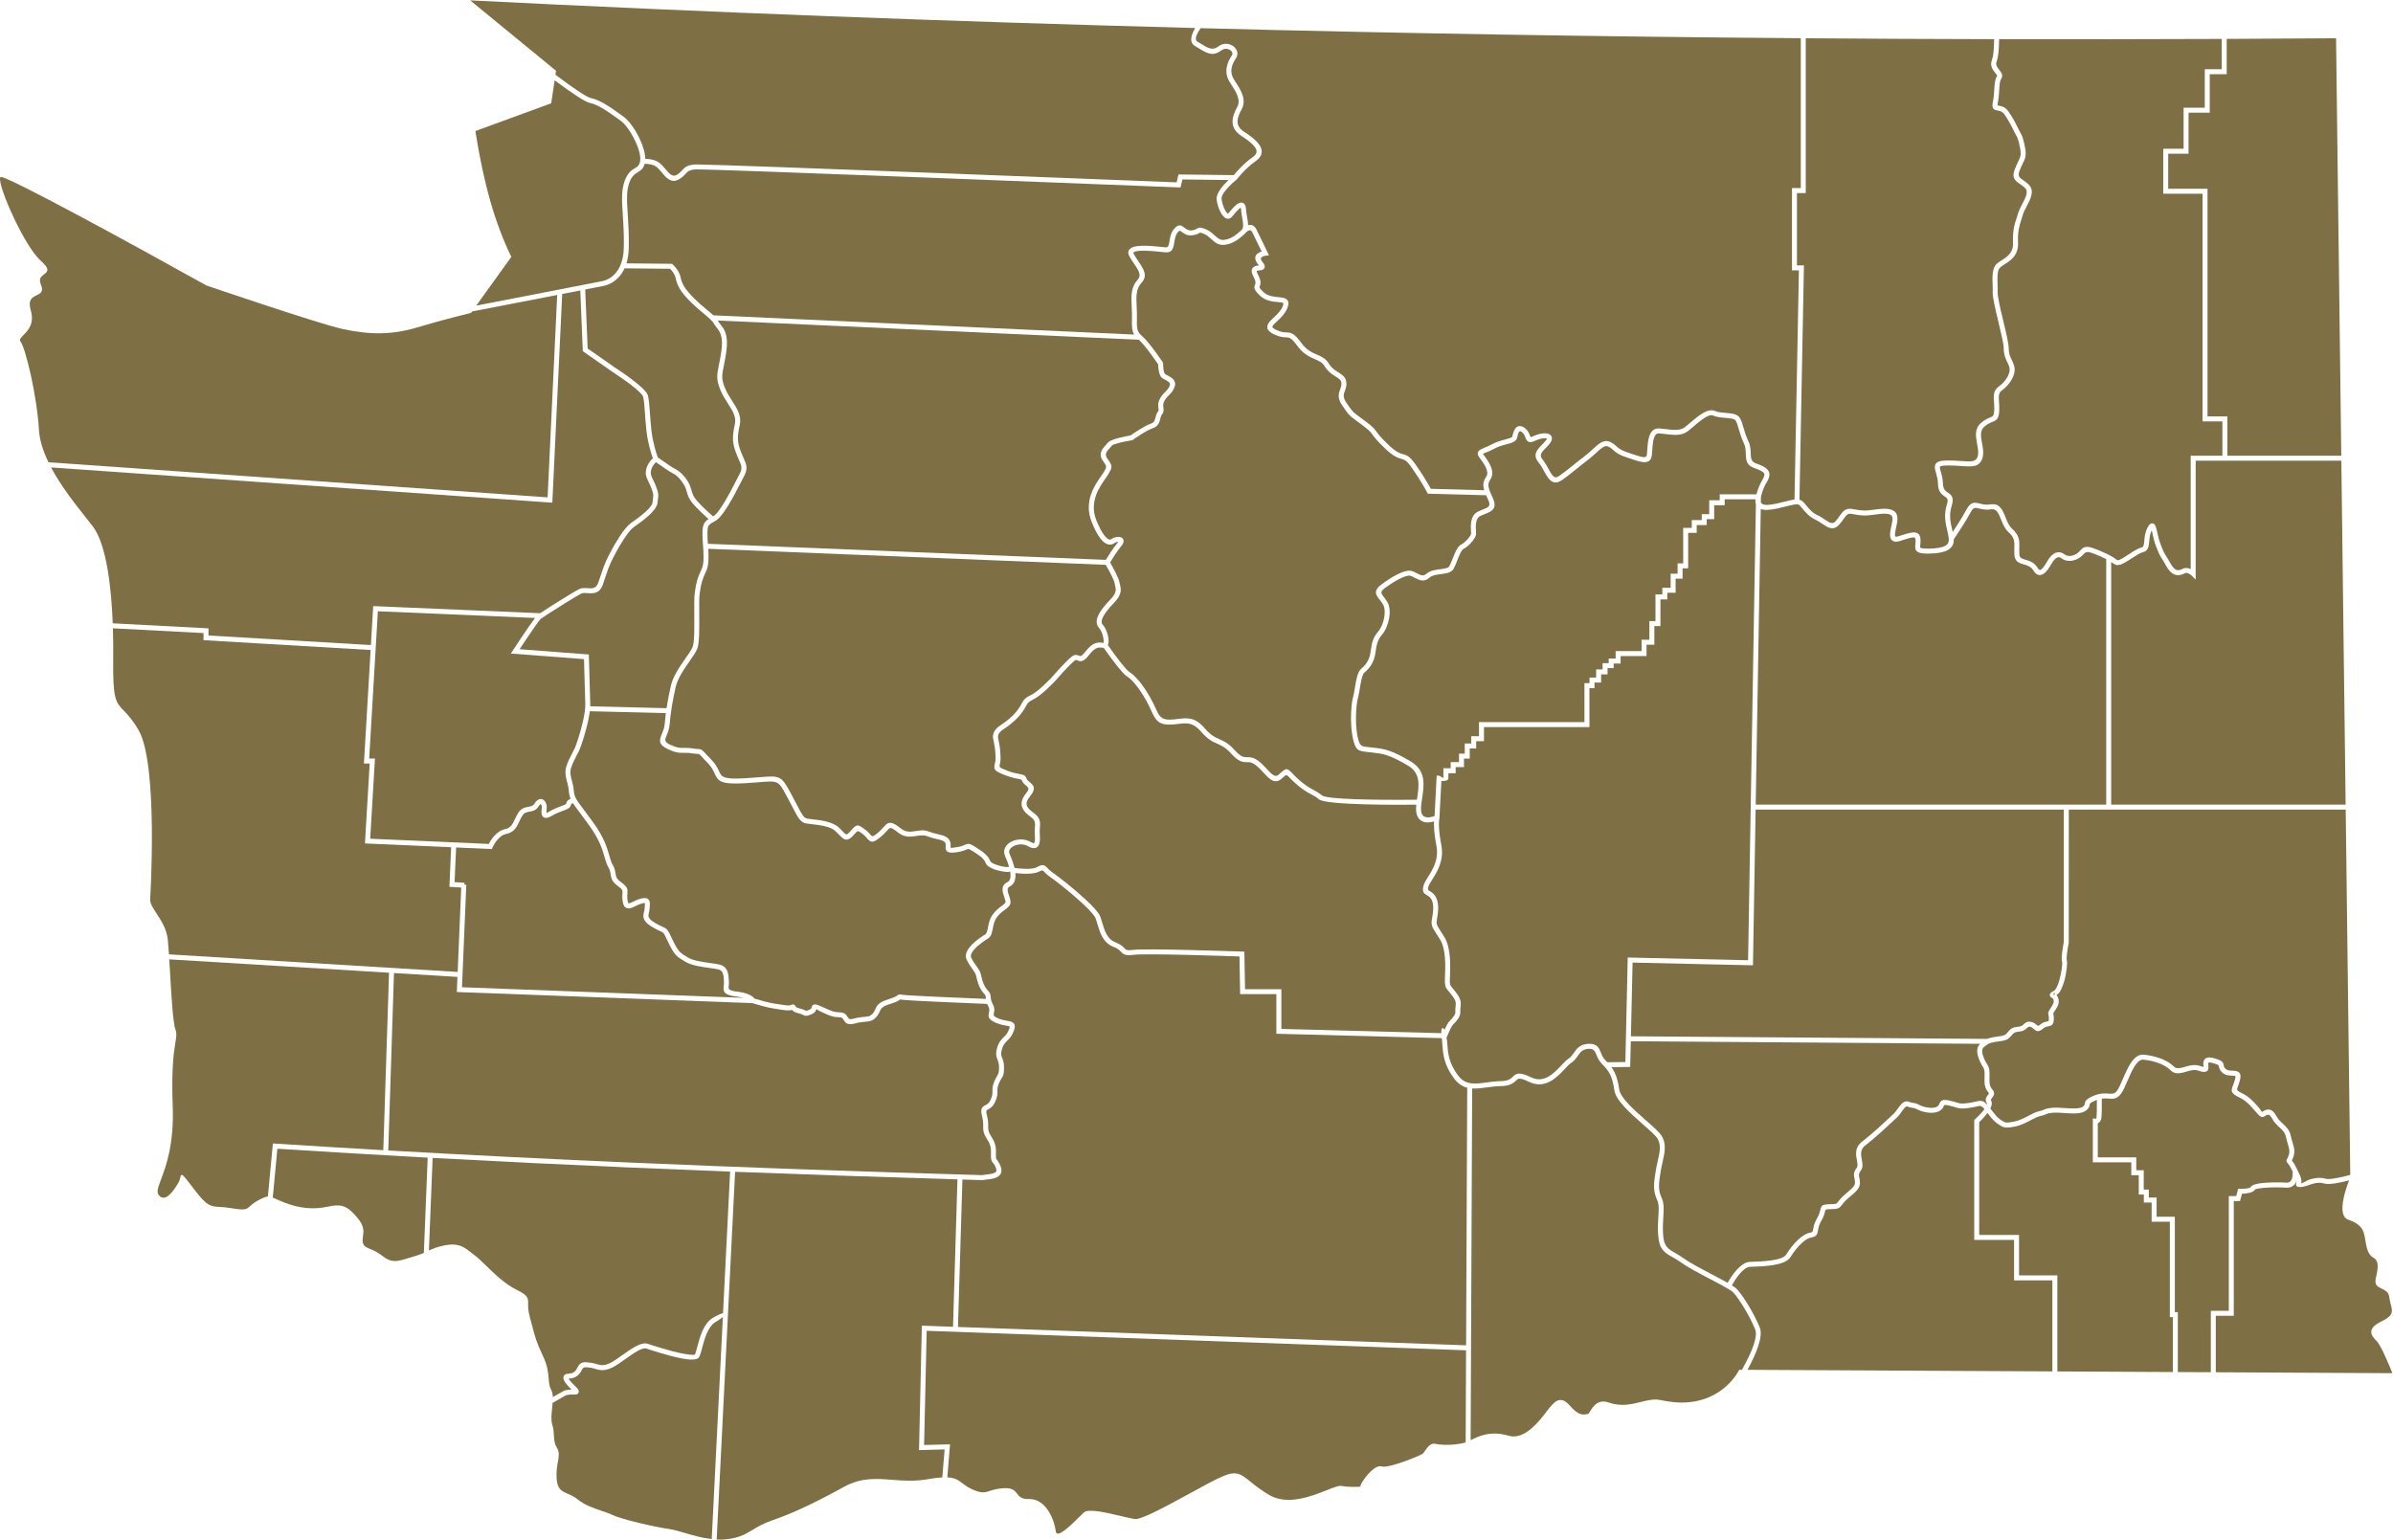
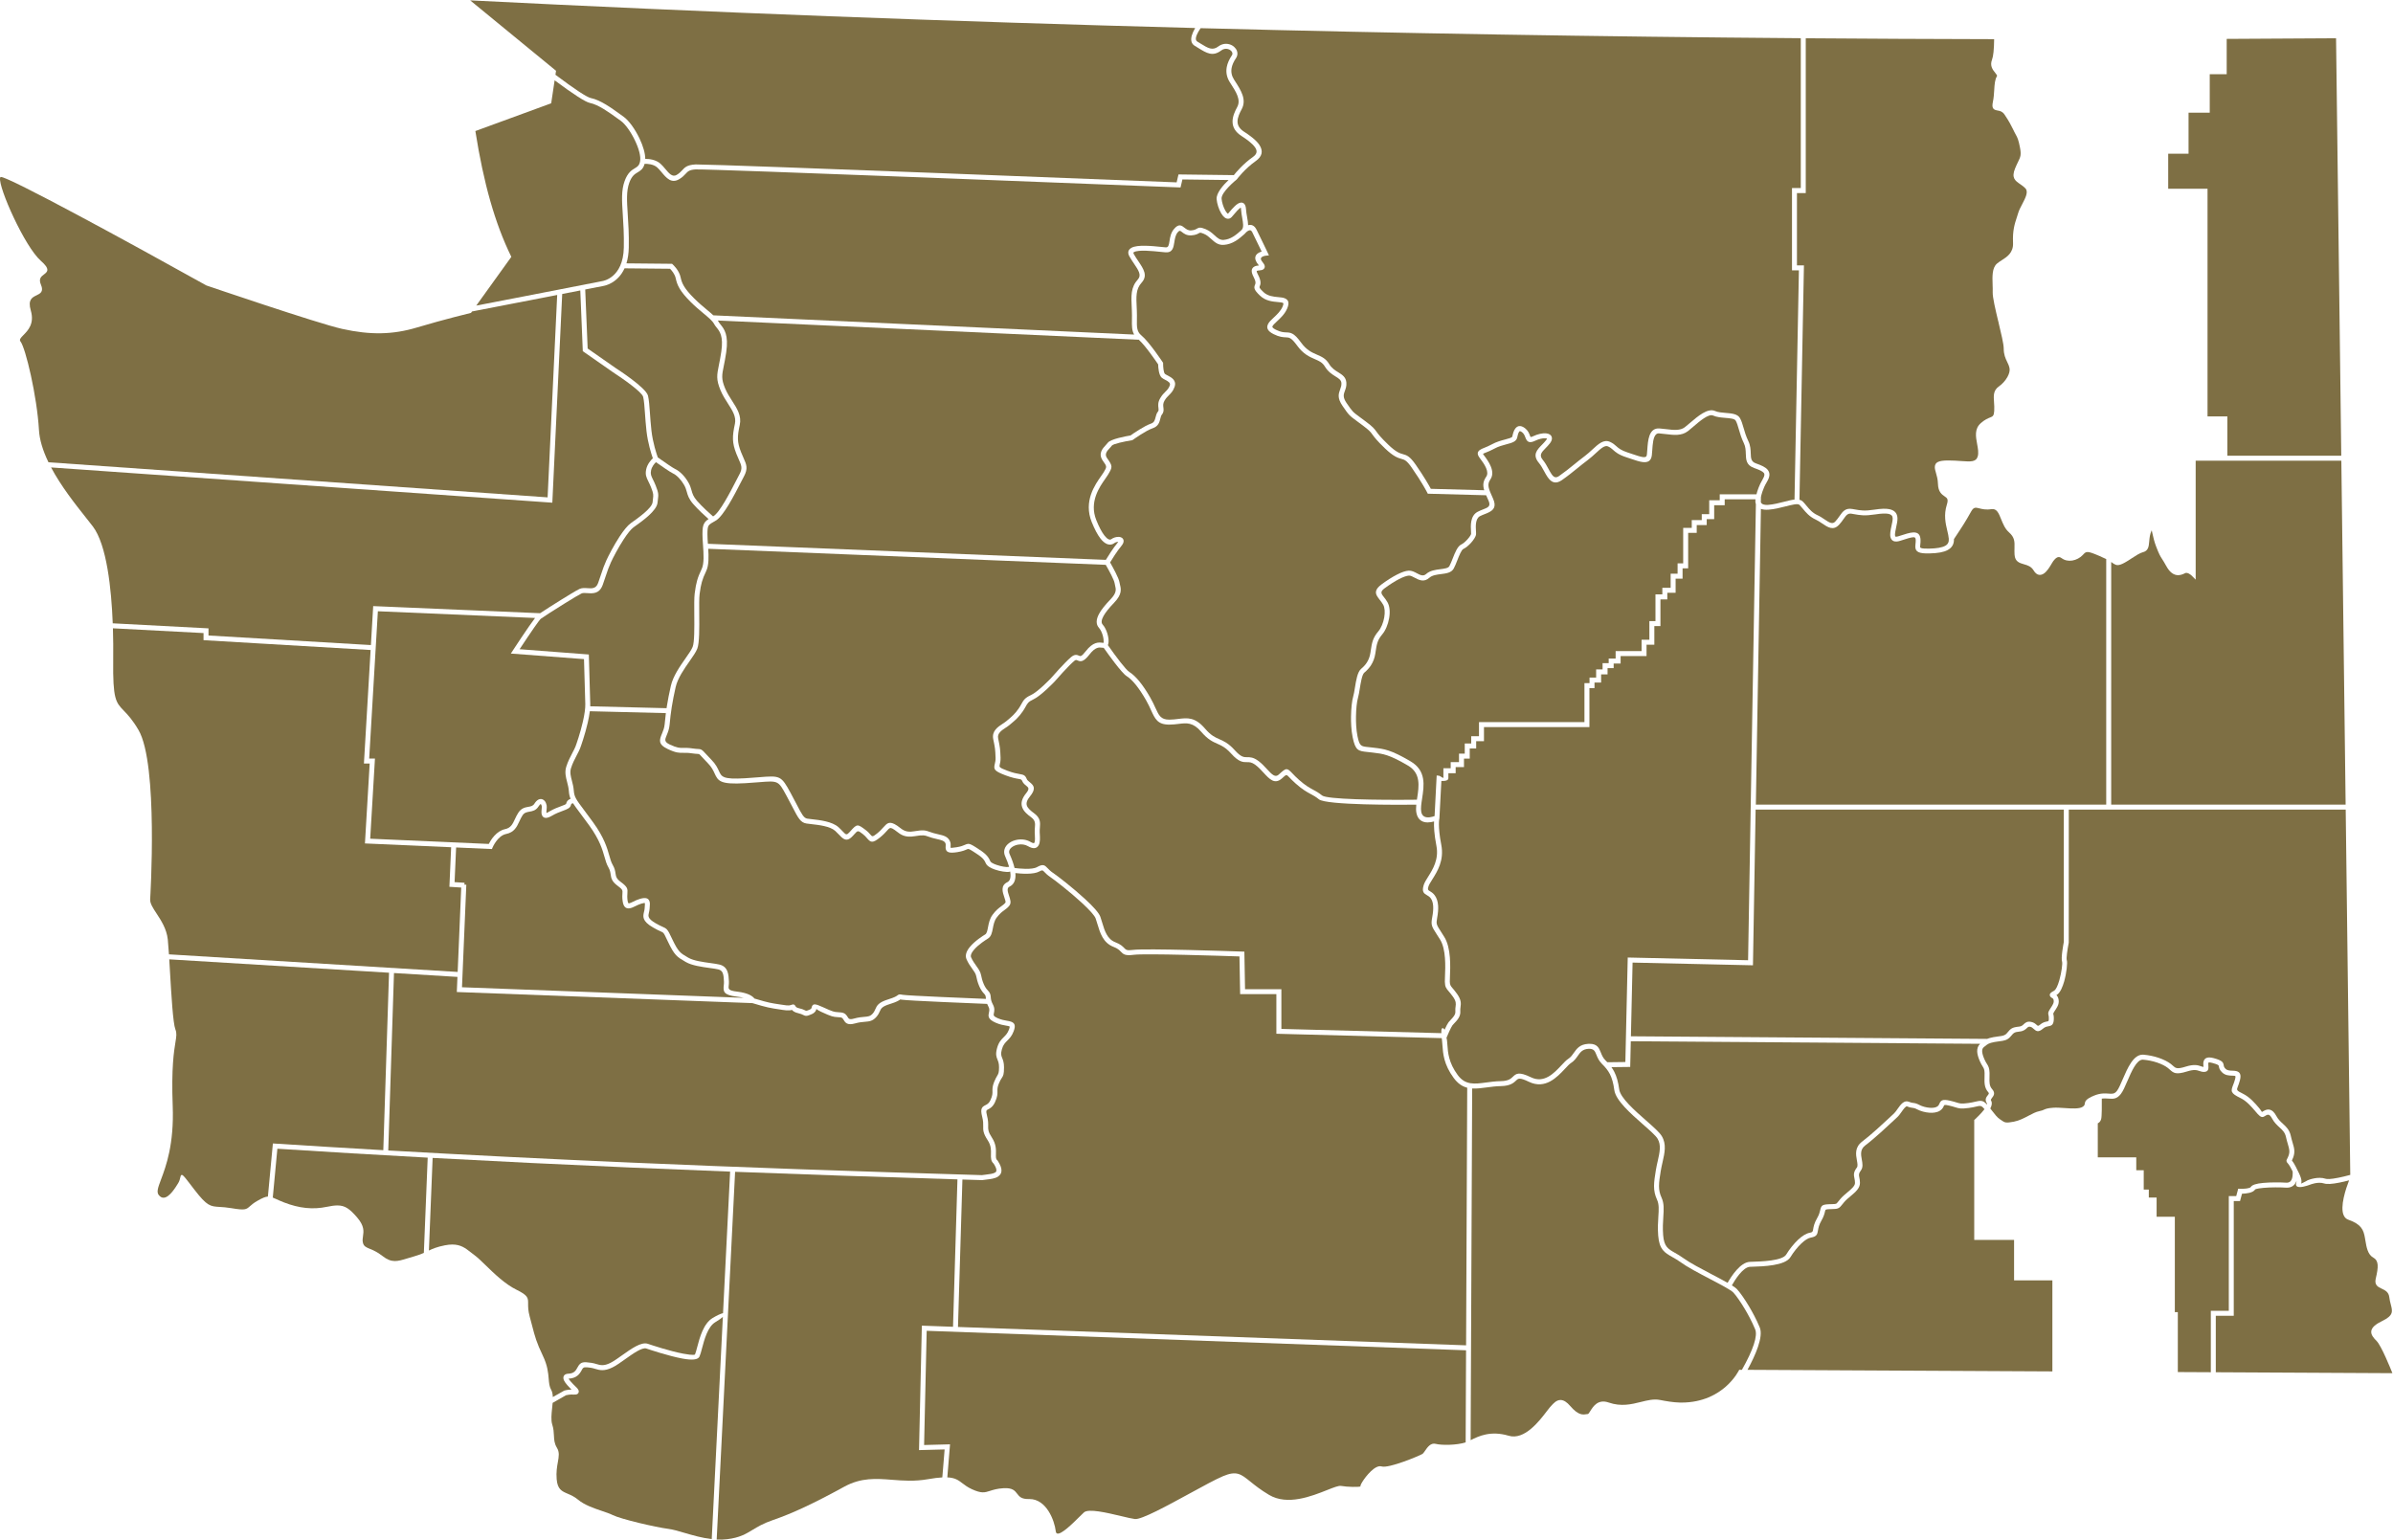
<svg xmlns="http://www.w3.org/2000/svg" viewBox="0 0 705.64 454.04" height="454.04" width="705.64" xml:space="preserve" id="washington-counties" version="1.1">
  <defs id="defs6" />
  <g transform="matrix(1.333,0,0,-1.333,0,454.04)" id="g10">
    <g transform="scale(0.1)" id="g12">
      <path id="path14" style="fill:#7e6f44;fill-opacity:1;fill-rule:evenodd;stroke:none" d="m 4543.85,1206.58 c 0.26,-0.47 0.06,0.02 0.03,0.26 l -0.09,-0.15 0.06,-0.11" />
-       <path id="path16" style="fill:#7e6f44;fill-opacity:1;fill-rule:nonzero;stroke:none" d="m 4543.4,1204.81 -1.03,1.92 2.21,3.82 0.83,-4.63 -0.97,-0.7 -1.04,-0.41" />
      <path id="adams" style="fill:#7e6f44;fill-opacity:1;fill-rule:nonzero;stroke:none" d="m 3607.78,1113.55 787.97,-5.76 c 3.37,1.43 7.63,2.59 14.2,3.88 4.15,0.8 7.78,1.26 11.45,1.71 8.15,1.02 13.55,1.69 17.9,6.75 l 0.13,0.17 c 8.82,10.5 10.88,12.95 27.27,14.67 5.04,0.54 7.43,2.78 9.73,4.93 3.93,3.7 7.64,7.23 16.59,5.51 6.17,-1.15 9.75,-4.36 12.62,-6.95 2.12,-1.91 3.09,-2.79 6.76,0.43 6.35,5.56 11.94,6.63 16.03,7.41 2.66,0.52 3.65,0.71 3.84,4.5 0.28,5.22 -0.27,7.57 -0.68,9.3 -1.09,4.53 -1.23,6.43 3.01,13.2 0.6,0.96 1.43,2.24 2.23,3.47 l 0.21,0.34 c 4.15,6.34 7.43,11.36 5.57,17.61 -0.62,2.13 -2.3,3.09 -3.52,3.79 l -0.34,0.2 c -1.33,0.77 -2.53,1.55 -3.43,3.17 -2.8,5.09 0.76,8.27 8.79,12.7 3.73,2.06 7.79,10.24 11.44,23.05 5.03,17.65 7.29,37.22 6.09,40.64 -2.89,8.27 2.68,38.16 3.82,44.08 l -0.02,292.75 h -681.78 l -5.89,-344.51 -5.51,0.12 -260.78,5.87 -3.7,-163.03" />
-       <path id="lincoln" style="fill:#7e6f44;fill-opacity:1;fill-rule:nonzero;stroke:none" d="m 3883.84,1626.1 h 775.39 v 543.21 c -4.14,2.06 -9.15,4.34 -15.27,6.97 -27.54,11.79 -28.87,10.37 -36.19,2.47 l -0.38,-0.42 c -0.11,-0.11 -0.22,-0.23 -0.32,-0.34 l -0.19,-0.19 v 0 c -6.02,-6.23 -14.29,-10.61 -22.83,-12.05 -8.84,-1.5 -17.28,0.34 -23.73,5.19 -3.52,2.63 -6.78,3.16 -9.96,1.62 -3.39,-1.66 -6.41,-5.21 -8.66,-8.11 -0.79,-1 -1.96,-3 -3.32,-5.31 -4.28,-7.3 -10.67,-18.16 -18.2,-22.67 -5.89,-3.54 -14.46,-5.09 -22.03,7.54 -5.34,8.9 -13.57,11.26 -20.84,13.35 -10.36,2.96 -20.15,5.77 -21.19,21.35 -0.36,5.52 -0.25,10.46 -0.13,15.24 0.33,13.43 0.57,22.92 -12.26,34.27 -8.73,7.71 -13.1,18.56 -17.34,29.06 -5.21,12.96 -9.58,24.1 -21.63,22.13 -11.8,-1.96 -20.28,0.16 -27.12,1.86 -7.78,1.95 -12.05,3 -17.71,-7.34 -12.17,-22.19 -24.39,-40.39 -25.75,-42.39 l -12.12,-18.35 c 0.32,-11.03 -4.2,-18.95 -13.83,-24.21 -8.62,-4.71 -21.46,-7.1 -40.39,-7.51 -23.1,-0.56 -31.04,3.24 -31.28,14.84 -0.05,2 0.17,3.99 0.41,6.08 0.32,2.94 0.66,5.95 0.52,9.07 -0.11,2.43 -0.62,4.02 -1.56,4.88 -0.75,0.7 -1.93,1.02 -3.62,0.92 -5.69,-0.25 -15.16,-3.33 -27.13,-7.21 l -1.78,-0.57 c -11.5,-3.74 -18.76,-1.38 -21.49,7.01 l -0.06,0.21 c -2.06,6.68 0.01,16.25 2.02,25.51 1.38,6.35 2.8,12.9 2.62,17.26 -0.22,5.21 -3.13,8.22 -9.13,9.48 -6.33,1.32 -15.44,0.96 -29.56,-1.18 -23.46,-3.55 -32.59,-1.95 -47.69,0.75 l -4.32,0.76 c -8.75,1.53 -12.3,-3.67 -17.78,-11.48 -2.82,-4.03 -6.01,-8.6 -10.3,-13.13 -12.77,-13.48 -24.72,-5.37 -37.38,3.19 -4.5,3.05 -9.08,6.15 -13.88,8.35 -14.11,6.46 -21.83,15.83 -28.64,24.1 -2.2,2.68 -4.47,5.43 -6.91,7.94 l -0.57,0.56 c -3.57,3.6 -16.98,0.19 -31.13,-3.42 -11.56,-2.94 -24.47,-6.23 -37.34,-7.16 -6.7,-0.52 -12.39,0.09 -16.84,1.76 l -11.18,-653.89" />
+       <path id="lincoln" style="fill:#7e6f44;fill-opacity:1;fill-rule:nonzero;stroke:none" d="m 3883.84,1626.1 h 775.39 v 543.21 c -4.14,2.06 -9.15,4.34 -15.27,6.97 -27.54,11.79 -28.87,10.37 -36.19,2.47 l -0.38,-0.42 l -0.19,-0.19 v 0 c -6.02,-6.23 -14.29,-10.61 -22.83,-12.05 -8.84,-1.5 -17.28,0.34 -23.73,5.19 -3.52,2.63 -6.78,3.16 -9.96,1.62 -3.39,-1.66 -6.41,-5.21 -8.66,-8.11 -0.79,-1 -1.96,-3 -3.32,-5.31 -4.28,-7.3 -10.67,-18.16 -18.2,-22.67 -5.89,-3.54 -14.46,-5.09 -22.03,7.54 -5.34,8.9 -13.57,11.26 -20.84,13.35 -10.36,2.96 -20.15,5.77 -21.19,21.35 -0.36,5.52 -0.25,10.46 -0.13,15.24 0.33,13.43 0.57,22.92 -12.26,34.27 -8.73,7.71 -13.1,18.56 -17.34,29.06 -5.21,12.96 -9.58,24.1 -21.63,22.13 -11.8,-1.96 -20.28,0.16 -27.12,1.86 -7.78,1.95 -12.05,3 -17.71,-7.34 -12.17,-22.19 -24.39,-40.39 -25.75,-42.39 l -12.12,-18.35 c 0.32,-11.03 -4.2,-18.95 -13.83,-24.21 -8.62,-4.71 -21.46,-7.1 -40.39,-7.51 -23.1,-0.56 -31.04,3.24 -31.28,14.84 -0.05,2 0.17,3.99 0.41,6.08 0.32,2.94 0.66,5.95 0.52,9.07 -0.11,2.43 -0.62,4.02 -1.56,4.88 -0.75,0.7 -1.93,1.02 -3.62,0.92 -5.69,-0.25 -15.16,-3.33 -27.13,-7.21 l -1.78,-0.57 c -11.5,-3.74 -18.76,-1.38 -21.49,7.01 l -0.06,0.21 c -2.06,6.68 0.01,16.25 2.02,25.51 1.38,6.35 2.8,12.9 2.62,17.26 -0.22,5.21 -3.13,8.22 -9.13,9.48 -6.33,1.32 -15.44,0.96 -29.56,-1.18 -23.46,-3.55 -32.59,-1.95 -47.69,0.75 l -4.32,0.76 c -8.75,1.53 -12.3,-3.67 -17.78,-11.48 -2.82,-4.03 -6.01,-8.6 -10.3,-13.13 -12.77,-13.48 -24.72,-5.37 -37.38,3.19 -4.5,3.05 -9.08,6.15 -13.88,8.35 -14.11,6.46 -21.83,15.83 -28.64,24.1 -2.2,2.68 -4.47,5.43 -6.91,7.94 l -0.57,0.56 c -3.57,3.6 -16.98,0.19 -31.13,-3.42 -11.56,-2.94 -24.47,-6.23 -37.34,-7.16 -6.7,-0.52 -12.39,0.09 -16.84,1.76 l -11.18,-653.89" />
      <path id="douglas" style="fill:#7e6f44;fill-opacity:1;fill-rule:nonzero;stroke:none" d="m 3117.2,2132.73 c -0.14,0 -0.28,0 -0.43,-0.01 -5.05,-0.28 -12.53,-2.89 -21.63,-7.56 -9.73,-5 -20.94,-12.13 -32.4,-20.62 -4.21,-3.12 -6.43,-5.9 -6.78,-8.5 -0.46,-3.37 2.1,-6.63 5.34,-10.77 2.66,-3.39 5.67,-7.23 8.24,-11.94 4.63,-8.49 5.84,-20.9 3.39,-34.92 -2.43,-14.01 -8.14,-27.37 -15.26,-35.76 -10.81,-12.71 -12.25,-22.28 -14.63,-38.13 l -0.62,-4.14 c -1.51,-9.75 -4.62,-18.21 -9.53,-25.87 -3.78,-5.87 -8.51,-11.11 -14.87,-16.5 -4.97,-4.21 -7.74,-21.42 -9.98,-35.25 -1.2,-7.51 -2.45,-15.27 -4.04,-20.63 -2.45,-8.14 -4.17,-24.43 -4.39,-41.49 -0.14,-11.53 0.33,-28.39 3.36,-43.21 4.53,-22.08 7.84,-22.42 23.7,-24.06 2.51,-0.27 5.31,-0.56 7.57,-0.83 l 4.9,-0.58 c 22.63,-2.64 37.59,-4.38 81.26,-30.15 34.99,-20.65 29.96,-53.32 25.53,-82.15 -1.73,-11.22 -3.36,-21.81 -1.93,-29.59 0.91,-4.9 3.11,-8.37 6.57,-10.31 7.08,-3.97 17.88,-0.84 22.92,1 l 4.63,89.84 6.18,-0.82 0.36,-0.24 c 4.44,-2.94 7.18,-4.23 8.33,-4.53 v 21.55 h 16.13 v 13.51 h 18.38 v 18.75 h 12.74 v 22.5 h 14.26 v 16.12 h 17.24 v 31.13 H 3505 v 86.25 h 11.25 v 12.37 h 14.62 v 18.01 h 14.25 v 13.87 h 13.5 v 10.13 h 15.37 v 16.5 h 57.38 v 25.12 h 17.25 v 41.25 h 13.49 v 59.07 h 15.2 v 14.62 h 18.37 v 31.13 h 15.38 v 22.87 h 12.37 v 78.57 h 18.94 v 17.24 h 22.13 v 13.13 h 16.49 v 30.75 h 23.25 v 13.13 h 81.31 c 1.69,6.92 5.59,19.64 13.71,33.19 5.27,8.78 4.1,12.19 2.49,14.17 -3.05,3.8 -10.44,6.96 -21.35,10.83 -17.62,6.25 -18.01,18.11 -18.47,31.83 -0.23,7.08 -0.48,15.11 -4.15,22.72 -5.8,12.02 -8.77,22.33 -11.39,31.42 -2.14,7.42 -3.98,13.83 -6.83,18.9 -2.46,4.37 -12.91,5.23 -23.03,6.05 -9.39,0.77 -19.09,1.56 -26.94,5.13 -9.93,4.53 -29.77,-12.53 -44.27,-24.96 -4.37,-3.74 -8.27,-7.09 -11.63,-9.65 -14.02,-10.67 -31.19,-8.59 -49.37,-6.36 -4.94,0.6 -9.79,1.19 -14.34,1.5 -2.52,0.15 -4.59,-0.51 -6.39,-2.07 -6.6,-5.76 -7.7,-21.96 -8.57,-34.97 -0.31,-4.52 -0.57,-8.24 -0.96,-11.4 -0.78,-6.25 -2.95,-10.46 -6.65,-12.87 -3.31,-2.17 -7.9,-2.85 -14,-2.08 -6.85,0.85 -15.36,3.73 -25.22,7.06 l -1.21,0.41 c -2.62,0.88 -5.4,1.81 -8.82,2.92 -17.93,5.82 -24.28,11.51 -29.88,16.52 -3.12,2.77 -6.04,5.38 -11.19,7.7 -7.17,3.24 -16.06,-4.86 -27.24,-15.15 -5.13,-4.73 -10.93,-10.08 -17.45,-14.98 -8.52,-6.38 -15.97,-12.43 -23.18,-18.27 -10.26,-8.33 -20.64,-16.75 -33.98,-26.09 -6.9,-4.83 -12.96,-6.37 -18.51,-4.71 -4.62,1.38 -8.82,4.96 -13.23,11.26 -2.78,3.96 -5.3,8.6 -7.73,13.09 -3.47,6.36 -7.04,12.91 -11.38,18.08 -15.18,18.07 -4.54,28.95 6.71,40.49 3.12,3.19 6.24,6.4 8.89,9.87 1.51,1.98 1.98,3.12 2.12,3.7 -0.45,0.24 -1.35,0.55 -3.01,0.69 -6.03,0.54 -14.73,-1.5 -22.39,-5.17 -6.22,-2.99 -10.69,-3.95 -14.06,-3.06 -3.74,0.98 -5.67,4.09 -7.06,7 -0.59,1.21 -1.05,2.43 -1.55,3.74 -1.3,3.43 -2.93,7.71 -7.07,10.93 -2.55,1.99 -4.09,2.35 -4.88,2.21 -0.54,-0.07 -0.97,-0.34 -1.37,-0.86 -2.34,-3 -3.73,-9.61 -4.49,-13.15 -1.97,-9.16 -11.64,-11.72 -23.86,-14.96 -7.94,-2.1 -17.82,-4.72 -26.87,-9.72 -6.98,-3.85 -13.17,-6.33 -17.68,-8.15 -3.14,-1.25 -5.88,-2.34 -7.32,-3.28 0.18,-0.39 0.67,-1.22 1.97,-2.92 5.4,-7.07 11.42,-15.48 15.12,-24.27 4.92,-11.64 4.69,-21.53 -0.7,-29.41 -7.96,-11.62 -4,-20.37 5.55,-41.49 l 0.17,-0.4 c 8.34,-18.49 1.56,-26.12 -11.21,-31.89 -2.25,-1.01 -4.42,-1.88 -6.68,-2.77 -3.71,-1.47 -7.48,-2.97 -10.84,-4.71 -10.57,-5.52 -9.44,-23.32 -8.84,-32.89 0.2,-3.26 0.35,-5.68 0.14,-7.48 -0.58,-5.2 -5.89,-12.77 -10.67,-18.12 -5.75,-6.45 -12.19,-11.68 -17.23,-14.01 -4.39,-2.03 -9.28,-14.41 -13.57,-25.33 -2.71,-6.87 -5.19,-13.16 -7.93,-18.1 -5.18,-9.32 -16.34,-10.73 -28.17,-12.23 -9.07,-1.15 -19.36,-2.45 -25.46,-7.94 -12.17,-10.97 -23.16,-5.11 -32.87,0.05 -4.21,2.24 -8.54,4.56 -12.08,4.56" />
      <path id="grant" style="fill:#7e6f44;fill-opacity:1;fill-rule:nonzero;stroke:none" d="m 3199.85,1110.33 c 0.46,-1.54 0.83,-3.41 1.1,-5.59 0.38,-3.16 0.63,-6.67 0.89,-10.39 1.13,-16.61 2.69,-39.28 22.81,-66.52 16.78,-22.69 37.02,-19.98 62.76,-16.53 9.69,1.31 20.69,2.79 32.5,3 16.84,0.29 22.18,5.38 26.47,9.47 7.49,7.15 12.92,12.31 40.5,-1.01 29.19,-14.05 51.07,9.39 67.07,26.53 5.78,6.18 10.73,11.48 15.34,14.42 5.35,3.39 8.79,8.3 12.12,13.05 6.56,9.36 13.3,18.96 31.77,20.04 1.09,0.06 2.14,0.1 3.13,0.1 17.18,0 20.89,-9.22 25.16,-19.81 2.12,-5.27 4.52,-11.25 9.66,-16.37 l 0.01,-0.01 c 1.54,-1.56 3.03,-3.07 4.45,-4.58 l 39.92,0.48 5.25,231.2 5.48,-0.13 260.74,-5.87 17.25,1008.94 c -1.3,3.78 -1.31,7.76 -0.98,10.82 h -68 v -13.13 H 3792 v -30.75 h -16.51 v -13.12 h -22.12 v -17.25 h -18.93 v -78.56 h -12.37 v -22.88 h -15.39 v -31.12 h -18.36 v -14.63 h -15.2 v -59.06 h -13.5 v -41.25 h -17.25 v -25.13 H 3585 v -16.5 h -15.38 v -10.12 h -13.5 v -13.88 h -14.25 v -18 h -14.62 v -12.37 H 3516 v -86.26 h -233.26 v -31.12 h -17.25 v -16.13 h -14.24 v -22.5 h -12.75 v -18.75 h -18.38 v -13.5 H 3204 v -11.18 c 0,-1.27 -0.5,-2.4 -1.45,-3.3 -2.19,-2.07 -6.91,-2.99 -14.06,-2.65 l -4.33,-82.68 c -0.19,-0.68 -4.06,-16.31 4.17,-58.83 6.61,-34.22 -8.7,-58.53 -19.87,-76.27 -4,-6.38 -7.36,-11.72 -8.6,-15.8 -2.15,-7.1 -0.53,-8.06 2.71,-9.96 3.1,-1.82 6.96,-4.07 10.6,-8.66 4.71,-5.93 7.44,-13.83 8.11,-23.47 0.55,-7.64 -0.15,-16.61 -2.14,-27.44 -2.47,-13.43 -1.63,-14.74 8.7,-30.76 1.74,-2.71 3.8,-5.91 7.04,-11.09 15.29,-24.38 13.53,-65.72 12.59,-87.94 l -0.03,-0.72 c -0.19,-4.51 -0.34,-8.07 -0.28,-10.31 0.21,-7.63 1.76,-9.45 6.36,-14.88 2.54,-2.99 5.64,-6.64 9.5,-12.04 9.89,-13.78 8.89,-21.44 7.82,-29.56 -0.36,-2.77 -0.73,-5.63 -0.45,-8.78 1.09,-11.91 -7.22,-20.55 -13.3,-26.85 -1.5,-1.57 -3.05,-3.17 -3.9,-4.3 -3.66,-4.88 -11.32,-22.89 -12.35,-25.44 l -0.99,-2.32" />
      <path id="franklin" style="fill:#7e6f44;fill-opacity:1;fill-rule:nonzero;stroke:none" d="m 3564.68,1045.27 c 2.4,-3.31 4.47,-6.68 6.29,-10.22 5.24,-10.16 8.72,-22.55 10.97,-38.999 2.57,-18.832 34.19,-46.629 59.6,-68.969 15.76,-13.852 29.36,-25.82 34.51,-34.301 10.82,-17.812 6.4,-37.261 1.71,-57.871 -1.44,-6.328 -2.9,-12.781 -3.98,-19.359 -2.06,-12.762 -3.84,-23.781 -3.84,-33.332 0,-9.297 1.74,-17.231 5.67,-25.719 5.78,-12.531 4.93,-25.699 3.86,-42.371 -0.76,-11.707 -1.6,-24.789 -0.36,-40.508 1.98,-25.422 10.95,-30.519 25.81,-38.973 5.81,-3.296 12.39,-7.039 19.92,-12.539 13.23,-9.648 38.24,-22.777 62.42,-35.48 l 0.67,-0.348 c 12.43,-6.519 24.18,-12.699 33.75,-18.14 8.26,14.589 28.31,45.738 49.4,46.41 l 3.34,0.109 c 22.22,0.672 68.42,2.09 76.89,16.031 7.23,11.868 17.06,24.141 26.29,32.797 9.48,8.91 18.3,14.121 26.22,15.504 5.99,1.039 6.26,2.668 7.08,7.528 0.98,5.718 2.31,13.468 8.6,24.3 4.76,8.211 6.04,13.762 6.98,17.821 2.33,10.16 3.61,12.839 20.08,13.41 l 5.1,0.16 c 5.86,0.18 8.79,0.258 10.21,0.937 1.09,0.512 2.52,2.274 4.87,5.192 1.11,1.39 2.36,2.93 4.31,5.262 4.62,5.468 10.45,10.347 15.59,14.636 8.67,7.282 16.86,14.153 16.86,20.832 0,4.11 -0.63,7.27 -1.2,10.059 -1.55,7.57 -2.75,13.453 5.33,24.031 2.42,3.16 1.29,9.352 0.1,15.91 -2.34,12.899 -5.26,28.922 11.85,41.762 19.22,14.418 47.64,40.93 62.14,54.5 l 1.22,1.156 c 2.6,2.442 4.74,4.434 6.73,6.25 2.46,2.25 5.2,6.141 7.84,9.891 7.19,10.16 14.58,20.621 25.78,15.871 4.08,-1.75 6.41,-2.031 8.67,-2.309 3.69,-0.461 7.18,-0.882 14.24,-4.652 6.03,-3.219 15.06,-5.641 23,-6.168 7.16,-0.5 12.83,0.52 16.39,2.899 2.69,1.789 3.63,3.921 4.46,5.789 3.21,7.281 5.9,11.152 23.82,7 6.58,-1.539 11.01,-2.899 14.55,-4.008 7.64,-2.34 10.16,-3.153 25.51,-1.16 6.52,0.839 11.64,2.039 15.38,2.918 11.61,2.679 17.05,3.953 26.28,-6.258 0.19,0.949 0.19,1.871 -0.24,2.519 -5.58,8.512 -1.42,13.828 2.24,18.539 1.96,2.512 2.82,3.801 0.9,5.942 -9.08,10.121 -8.77,21.429 -8.44,33.399 0.09,3.13 0.17,6.18 0.1,9.31 -0.2,8.16 -1.77,10.63 -4.34,14.73 -1.58,2.5 -3.73,5.91 -6.08,11.35 -3.74,8.63 -5.6,15.33 -5.9,21.14 -0.35,7.23 1.82,13.1 6.44,17.46 l -772.75,5.64 -1.28,-56.81 -41.56,-0.5" />
      <path id="mason" style="fill:#7e6f44;fill-opacity:1;fill-rule:nonzero;stroke:none" d="m 818.926,1550.67 262.304,-11.59 c 4.64,9.07 16.74,28.74 36.03,32.73 12.77,2.65 16.93,11.62 21.74,22.01 2.28,4.91 4.57,9.83 7.78,14.65 6.69,10.04 14.97,11.49 22.27,12.77 5.05,0.89 9.83,1.73 12.92,6.62 2.68,4.26 5.52,7.26 8.43,8.93 l 0.31,0.17 c 2.72,1.46 5.47,1.85 8.17,1.16 l 0.94,-0.31 c 2.05,-0.72 3.86,-2.05 5.4,-3.97 1.94,-2.42 3.37,-5.77 4.04,-9.43 0.51,-2.82 0.19,-6.06 -0.14,-9.51 -0.22,-2.26 -0.57,-5.83 -0.32,-7.37 0.78,0.26 2.55,1.05 6.53,3.39 10.07,5.89 18.75,9.08 25.73,11.64 5.72,2.1 11.13,4.08 11.4,5.6 0.95,5.21 4.31,8.91 9.75,10.77 -2.2,5.1 -3.32,10.18 -3.84,17.12 -0.53,7.24 -2.21,13.74 -3.84,20.02 -2.9,11.17 -5.61,21.59 -1.93,33.71 3.45,11.32 9.29,22.5 13.99,31.49 2.8,5.36 5.13,9.83 6.39,13.13 1.98,5.14 10.56,29.56 16.43,55.16 3.77,16.42 5.57,29.59 5.34,39.12 -0.66,27.26 -2.51,88.07 -2.86,99.28 l -161.83,12.33 5.07,7.76 c 0.26,0.42 33.93,51.95 48.5,70.95 l -347.732,14.85 -19.21,-325.91 h 12.753 l -10.515,-177.27" />
      <path id="thurston" style="fill:#7e6f44;fill-opacity:1;fill-rule:nonzero;stroke:none" d="m 1021.97,1222.03 623.1,-23.4 c -4.38,1.12 -9.55,2.03 -15.47,2.72 -29.4,3.42 -29.99,11.34 -28.52,25.05 0.26,2.41 0.55,5.14 0.41,7.9 -0.33,6.73 -0.68,13.7 -2.55,18.67 -1.72,4.57 -4.83,7.27 -9.79,8.51 -4.49,1.12 -11.16,2.04 -18.9,3.11 -17.75,2.45 -39.8,5.49 -53.04,13.22 l -1.87,1.1 c -17.47,10.15 -23.35,13.57 -37.83,44.05 l -0.63,1.34 c -5.26,11.1 -7.54,15.9 -9.63,18.06 l -0.22,0.2 c -1.17,1.12 -2.93,1.91 -5.84,3.21 -3.5,1.56 -8.78,3.91 -16.72,8.54 -24.7,14.41 -22.27,24.43 -19.7,35.03 0.54,2.24 1.09,4.52 1.23,6.78 0.1,1.8 0.21,3.1 0.31,4.33 0.28,3.35 0.54,6.52 0.11,7.99 -0.09,0.01 -1.26,0.46 -7.66,-1.4 -4.47,-1.3 -8.96,-3.49 -12.92,-5.42 -4.82,-2.35 -8.99,-4.38 -13.11,-4.93 -4.32,-0.59 -7.66,0.34 -10.16,2.79 -2.68,2.64 -4.41,7.09 -5.28,13.62 -1.04,7.8 -0.66,13.13 -0.38,17.01 0.44,6.11 0.59,8.15 -10.18,16.02 -13.53,9.88 -14.63,17.19 -15.9,25.65 -0.66,4.43 -1.42,9.45 -5.1,15.78 -3.86,6.61 -5.95,13.96 -8.37,22.48 l -0.05,0.18 c -4.55,16.01 -10.81,37.9 -33.65,69.49 -8.65,11.95 -15.1,20.57 -20.29,27.48 -6.98,9.35 -12.11,16.19 -15.8,21.93 -1.71,-0.25 -3.95,-0.95 -4.31,-2.91 -1.4,-7.72 -8.17,-10.2 -18.41,-13.96 -6.62,-2.43 -14.86,-5.46 -23.96,-10.8 -5.41,-3.17 -9.77,-4.71 -13.31,-4.71 -0.12,0 -0.24,0 -0.35,0 -3.37,0.1 -5.97,1.67 -7.72,4.66 -2.34,3.98 -1.82,9.35 -1.32,14.53 0.26,2.61 0.51,5.22 0.27,6.54 -0.34,1.84 -0.99,3.47 -1.8,4.49 -0.21,0.26 -0.36,0.4 -0.45,0.47 -0.02,-0.01 -0.08,-0.04 -0.15,-0.07 l -0.2,-0.12 c -0.93,-0.52 -2.48,-1.86 -4.61,-5.23 -5.69,-9.03 -13.12,-10.34 -20.31,-11.6 -5.63,-0.99 -10.95,-1.92 -15,-8.01 -2.78,-4.17 -4.9,-8.72 -6.94,-13.13 -5.84,-12.6 -11.32,-24.44 -29.54,-28.21 -18.79,-3.89 -29.67,-29.46 -29.78,-29.71 l -1.47,-3.57 -79.24,3.5 -3.39,-76.71 22.02,-1.42 -0.27,-4.2 4.21,-0.16 -9.57,-226.76" />
      <path id="kitsap" style="fill:#7e6f44;fill-opacity:1;fill-rule:nonzero;stroke:none" d="m 1305.67,1843.59 168.84,-4.18 0.67,4.35 c 2.18,13.78 5.05,28.45 8.78,44.88 4.92,21.65 20.11,43.35 32.31,60.79 7.22,10.3 13.37,19.09 15.95,25.55 4.15,10.39 3.87,43.02 3.62,71.8 -0.16,19.03 -0.31,36.94 0.91,46.48 1.65,12.75 3.22,21.08 5.41,28.74 2.21,7.77 5.14,15.14 10.09,25.43 5.78,12.05 4.22,34.04 2.85,53.43 -0.6,8.42 -1.16,16.23 -1.16,22.95 0,12.54 0.65,19.53 4.33,25.34 1.99,3.14 4.69,5.72 9.16,8.64 -8.64,7.63 -23.41,21.15 -33.97,33.3 -9.78,11.26 -11.92,18.88 -14.19,26.95 -1.26,4.49 -2.57,9.13 -5.61,14.62 l -0.32,0.55 c -3.43,6.01 -7.41,11.34 -11.81,15.87 -4.35,4.47 -8.96,7.96 -12.64,9.59 -5.83,2.59 -27.81,17.9 -37.9,25.02 -3.57,-3.51 -9.05,-10.01 -10.76,-18.13 -1.73,-8.23 0.32,-12.39 4.03,-19.93 1.73,-3.5 3.88,-7.85 6.2,-13.65 6.68,-16.71 6.2,-20.53 4.93,-30.73 l -0.1,-0.78 c -0.25,-2.03 -0.53,-4.27 -0.72,-6.3 -1.72,-18.04 -32.89,-40.28 -51.9,-53.75 l -1.4,-1.01 c -5.64,-4.31 -12.88,-13.18 -21.52,-26.4 -12.33,-18.83 -23.95,-41.33 -28.38,-51.08 -4.93,-10.85 -7.27,-17.87 -10.81,-28.48 -1.93,-5.78 -4.2,-12.6 -7.02,-20.59 -7.34,-20.79 -21.72,-19.78 -34.37,-18.9 -4.63,0.32 -9.41,0.67 -12.48,-0.63 l -0.24,-0.11 c -4.68,-2.2 -18.5,-10.4 -38.91,-23.08 -23.07,-14.34 -47.47,-30.03 -51.18,-32.92 -3.32,-2.58 -20.83,-27.73 -46.93,-67.38 l 153.15,-11.67 0.18,-6.52 c 0.68,-22.42 2.34,-77.31 2.95,-102.71 0.05,-1.65 0.03,-3.45 -0.04,-5.35" />
      <path id="lewis" style="fill:#7e6f44;fill-opacity:1;fill-rule:nonzero;stroke:none" d="m 858.883,860.93 c 171.537,-9.789 352.367,-18.821 537.477,-26.84 238.17,-10.309 491.92,-19.379 775.74,-27.719 2.4,0.371 5.22,0.699 8.07,1.02 8.34,0.968 16.96,1.968 21.46,4.91 1.57,1.031 6.37,4.191 -3.46,19.441 -6.46,5.707 -6.26,12.988 -6.03,21.406 0.24,8.274 0.53,18.571 -7.11,30.211 -10.36,15.789 -10.23,22.36 -10.04,31.461 0.1,5.192 0.21,11.051 -2.3,20.821 -4.75,18.48 -0.41,21.699 7.66,25.781 3.26,1.648 7.33,3.699 10.67,10.887 4.65,10.031 4.55,14.703 4.44,19.66 -0.11,5.312 -0.23,10.781 3.69,20.571 2.64,6.57 4.77,10.21 6.49,13.13 2.99,5.08 4.36,7.41 4.36,19.32 0,8.44 -1.77,12.81 -3.33,16.66 -2.6,6.41 -4.85,11.95 -0.96,26.06 3.55,12.87 9.25,18.53 14.75,24.01 4.19,4.17 8.5,8.48 11.63,16.92 1.27,3.42 1.71,5.59 1.31,6.46 -0.07,0.16 -0.2,0.32 -0.62,0.48 -1.55,0.56 -3.91,0.99 -7.07,1.53 -5.83,1.01 -13.82,2.37 -22.91,6.36 -18.32,8.01 -16.78,15.04 -15.01,23.18 0.75,3.42 1.58,7.29 -1.11,12.23 v 0 c -1.2,2.2 -2.18,4.28 -2.98,6.32 -21.66,0.87 -177,7.11 -188.57,9.28 -1.47,0.27 -3.31,0.52 -3.62,0.55 -2.48,-1.87 -7,-5.23 -23.01,-10.14 -17.49,-5.39 -19.55,-10.05 -22.15,-15.95 -1.6,-3.61 -3.41,-7.69 -7.61,-12.45 -8.35,-9.48 -15.64,-10.07 -25.73,-10.91 -5.54,-0.46 -12.39,-1.03 -21.14,-3.49 -17.92,-5.04 -21.96,1.62 -25.88,8.05 -1.6,2.64 -2.98,4.9 -6.87,5.27 -2.21,0.21 -4.39,0.36 -6.29,0.49 -10.14,0.7 -12.55,0.88 -36.73,11.99 -5.73,2.63 -8.62,4.82 -10.09,6.08 -0.74,-3.23 -2.4,-7.88 -10.12,-11.36 -11.5,-5.16 -13.71,-4.54 -19.65,-1.63 -2.04,1 -4.81,2.34 -10.06,3.53 -8.78,2.01 -12.36,5.04 -14.18,7.43 -7.01,-2.33 -16.97,-0.7 -28.41,1.19 l -1.04,0.16 c -3.46,0.57 -7.09,1.16 -10.65,1.64 -15.12,2.06 -41.83,10.24 -47.47,12 l -653.89,24.55 1.41,33.45 -140.384,8.55 -12.683,-392.55" />
      <path id="yakima" style="fill:#7e6f44;fill-opacity:1;fill-rule:nonzero;stroke:none" d="m 2119.17,470.48 1124.02,-40.628 2.48,569.898 c -11.72,3.02 -21.22,9.89 -29.84,21.55 -22.05,29.82 -23.73,54.34 -24.96,72.23 -0.22,3.43 -0.45,6.76 -0.84,9.86 -0.27,2.19 -0.5,4.2 -0.7,6.07 l -365.82,9.69 v 87.6 h -80.15 l -0.08,5.41 -1.41,78.03 c -37.38,1.29 -208.69,6.93 -233.9,3.62 -19.39,-2.55 -23.12,1.3 -28.72,7.15 -2.91,3.03 -6.52,6.8 -15.95,10.4 -23.21,8.88 -29.85,31.06 -35.7,50.63 -1.16,3.88 -2.46,8.28 -3.89,12.28 -2.26,6.3 -13.06,18.48 -31.24,35.21 -26.3,24.17 -59.16,49.69 -69.41,56.59 -6.29,4.24 -10.11,8.22 -12.89,11.12 -3.52,3.68 -4.47,4.66 -10.98,1.02 -12.72,-7.16 -40.22,-5.06 -53.02,-3.59 1.4,-15.09 -2.95,-25.16 -12.92,-29.94 -6.35,-3.05 -4.48,-10.26 -1.14,-20.12 2.75,-8.12 5.35,-15.79 0.9,-21.73 -3.31,-4.41 -6.95,-7.08 -11.16,-10.15 -5.09,-3.72 -10.81,-7.89 -17.27,-16.78 -5.12,-7.03 -6.76,-15.62 -8.2,-23.2 -1.89,-9.94 -3.52,-18.53 -11.43,-23.28 -2.11,-1.27 -20.89,-12.72 -31.24,-25.46 -5.34,-6.57 -7.21,-11.83 -5.55,-15.64 3.24,-7.45 7.57,-13.51 11.39,-18.85 5.02,-7 9.3,-12.98 10.72,-20.59 0.97,-5.18 2.82,-12.92 6.11,-20.32 2.45,-5.54 5.32,-9.98 8.51,-13.17 6.02,-6.01 6.41,-10.58 6.86,-15.88 0.32,-3.71 0.73,-8.34 4.57,-15.39 4.66,-8.53 3.31,-14.75 2.23,-19.75 -0.88,-4.04 -1.4,-6.45 8.65,-10.84 7.86,-3.44 15.09,-4.67 20.36,-5.58 3.31,-0.56 6.43,-1.1 9.01,-2.06 4.38,-1.62 6.77,-3.77 7.76,-6.95 1.02,-3.31 0.41,-7.8 -1.92,-14.08 -3.96,-10.71 -9.14,-15.88 -14.16,-20.88 -4.75,-4.73 -9.19,-9.14 -11.96,-19.19 -2.89,-10.48 -1.36,-14.24 0.57,-19.01 l 0.09,-0.24 c 1.92,-4.77 4.05,-10.22 4.05,-20.55 0,-16.11 -1.67,-18.66 -4.99,-23.74 -1.77,-2.69 -3.96,-6.05 -6.66,-12.8 -3.1,-7.72 -3.01,-11.868 -2.91,-16.251 0.12,-6.027 0.25,-12.219 -5.45,-24.5 -4.94,-10.64 -11.14,-13.777 -15.68,-16.078 -3.09,-1.562 -4.78,-2.422 -1.99,-13.269 2.89,-11.25 2.75,-18.18 2.64,-23.762 -0.14,-7.11 -0.24,-12.231 8.27,-25.211 9.5,-14.488 9.16,-26.707 8.89,-36.539 -0.18,-6.031 -0.31,-10.801 2.68,-13.192 l 0.83,-0.738 0.35,-0.531 c 5.86,-8.93 8.62,-16.199 8.43,-22.231 -0.16,-5.386 -2.77,-9.777 -7.77,-13.046 -6.64,-4.364 -16.6,-5.512 -26.22,-6.622 -2.77,-0.32 -5.54,-0.648 -8.23,-1.05 l -0.52,-0.059 -0.44,0.008 -43.26,1.281 -9.8,-326.18" />
      <path id="pierce" style="fill:#7e6f44;fill-opacity:1;fill-rule:nonzero;stroke:none" d="m 1802.37,1184.11 c 3.8,0 9.47,-2.18 18.3,-6.25 22.34,-10.25 24.36,-10.4 32.9,-10.98 1.7,-0.12 3.69,-0.27 6.58,-0.55 9.38,-0.89 12.48,-5.98 15.21,-10.46 2.04,-3.35 3.63,-5.99 13.55,-3.21 9.9,2.79 17.28,3.4 23.2,3.89 8.1,0.66 13,1.07 18.42,7.21 3.01,3.41 4.41,6.56 5.76,9.62 3.59,8.13 6.69,15.14 28.99,21.99 14.19,4.37 17.86,7.1 19.63,8.41 3.68,2.74 4.35,2.98 12.23,1.5 10.26,-1.93 151.63,-7.7 183.87,-8.99 -0.08,0.69 -0.14,1.35 -0.19,1.99 l -0.03,0.39 c -0.29,3.31 -0.5,5.76 -3.68,8.93 -4.14,4.15 -7.77,9.71 -10.79,16.52 -3.69,8.34 -5.76,16.97 -6.85,22.75 -0.96,5.17 -4.6,10.25 -8.81,16.13 -4.14,5.77 -8.81,12.29 -12.57,20.93 -3.42,7.87 -1.03,16.94 7.1,26.95 11.28,13.89 30.4,25.72 34.11,27.95 3.68,2.21 4.89,8.55 6.29,15.89 1.67,8.77 3.56,18.66 10.08,27.64 7.44,10.21 14.22,15.16 19.66,19.14 3.53,2.57 6.56,4.79 8.91,7.92 0.96,1.29 -1.06,7.26 -2.53,11.62 -3.93,11.6 -8.82,26.04 6.8,33.53 5.88,2.83 8.04,10.18 6.4,21.86 v 0 c -0.08,0.52 -0.16,1.05 -0.25,1.58 -0.53,-0.19 -1.19,-0.37 -1.97,-0.55 -5.56,-1.29 -20.4,1.01 -31.76,4.92 -7.64,2.63 -17.36,7.19 -20.29,14.02 -2.13,4.99 -4.33,8.25 -7.84,11.61 -3.9,3.73 -9.7,7.91 -20.03,14.4 -10.1,6.36 -10.55,6.14 -14.17,4.53 -3.8,-1.68 -9.51,-4.23 -21.06,-6.05 -17.28,-2.72 -24.2,-0.58 -25.54,7.9 -0.29,1.83 -0.18,3.53 -0.06,5.33 0.13,2.18 0.28,4.61 -0.54,6.54 -2.34,5.46 -9.53,7.1 -18.63,9.17 l -0.34,0.08 c -3.37,0.77 -6.85,1.57 -10.49,2.61 -3.39,0.97 -6.19,1.97 -8.65,2.86 -7.56,2.71 -11.21,4.01 -30.17,0.76 -21.3,-3.67 -30.75,3.67 -39.89,10.75 -2.93,2.28 -5.97,4.63 -9.24,6.27 -4.91,2.44 -6.7,0.86 -11.25,-4.16 l -0.74,-0.84 c -3.61,-4 -8.1,-8.96 -15.11,-14.63 -17.14,-13.85 -20.93,-11.15 -29.32,-1.37 -2.17,2.52 -4.87,5.67 -8.96,8.78 -10.91,8.32 -10.91,8.32 -19.13,-0.86 l -1.96,-2.2 c -5.47,-6.09 -9.8,-8.97 -14,-9.34 -4.77,-0.34 -8.76,2.58 -12.07,5.56 -1.72,1.55 -3.57,3.49 -5.52,5.54 -2.47,2.58 -5.23,5.48 -8.42,8.36 -11.33,10.26 -36.4,13.07 -52.98,14.93 -4.36,0.48 -7.89,0.89 -10.61,1.34 -13.13,2.18 -18.07,11.7 -31.26,37.15 -3.76,7.23 -8,15.39 -13.16,24.9 -17.82,32.76 -17.81,32.76 -60.02,29.36 l -1.39,-0.11 c -8.29,-0.67 -17.68,-1.42 -29.45,-2.12 -56.37,-3.34 -60.28,5.14 -68.06,22.03 -2.75,5.98 -6.17,13.39 -14.19,21.63 -6.56,6.72 -10.78,11.33 -13.58,14.39 l -0.32,0.37 c -2.99,3.26 -4.81,5.24 -5.91,5.92 l -0.16,0.09 c -0.6,0.24 -1.85,0.31 -3.52,0.39 -2.56,0.13 -6.43,0.33 -12.4,1.23 -8.52,1.28 -13.85,1.19 -18.59,1.1 -9.49,-0.15 -16.29,-0.31 -34.69,8.37 -22.53,10.64 -18.39,20.65 -12.66,34.51 2.38,5.77 5.08,12.3 5.78,20.41 0.71,8.42 1.58,16.48 2.63,24.58 l -168.2,4.17 c -0.92,-7.51 -2.48,-16.09 -4.65,-25.53 -5.98,-26.08 -14.85,-51.3 -16.89,-56.63 -1.49,-3.87 -3.92,-8.54 -6.74,-13.94 l -0.18,-0.35 c -4.48,-8.59 -10.07,-19.28 -13.2,-29.6 -2.8,-9.16 -0.57,-17.72 2.01,-27.63 1.77,-6.84 3.61,-13.91 4.21,-22.14 1.04,-13.94 5.21,-19.52 22.8,-43.01 l 0.56,-0.75 c 5.5,-7.35 12.34,-16.5 19.86,-26.9 24.06,-33.26 30.6,-56.29 35.37,-73.11 2.33,-8.16 4.16,-14.59 7.31,-19.98 4.75,-8.16 5.67,-14.26 6.48,-19.65 0.95,-6.28 1.69,-11.25 11.52,-18.43 15.67,-11.45 15.37,-15.59 14.65,-25.6 -0.27,-3.67 -0.6,-8.22 0.29,-14.87 0.38,-2.91 0.93,-4.95 1.62,-6.06 0.57,-0.92 1.09,-0.94 1.52,-0.88 2.25,0.29 5.87,2.06 9.71,3.93 4.34,2.11 9.19,4.47 14.68,6.07 12.42,3.62 18.98,1.75 21.26,-6.08 1.01,-3.45 0.69,-7.38 0.31,-11.92 l -0.07,-0.89 c -0.1,-1.16 -0.19,-2.31 -0.24,-3.18 -0.18,-3.22 -0.86,-5.99 -1.5,-8.67 -1.74,-7.16 -3.1,-12.75 14.53,-23.03 7.4,-4.32 12.16,-6.45 15.63,-8.01 3.91,-1.74 6.47,-2.88 9.01,-5.32 l 0.93,-0.88 -0.04,-0.04 c 3.2,-3.52 5.76,-8.91 11.29,-20.56 l 0.64,-1.34 c 13,-27.38 17.73,-30.14 33.4,-39.25 l 1.9,-1.1 c 11.45,-6.68 32.26,-9.54 48.97,-11.84 8.13,-1.12 15.15,-2.09 20.09,-3.33 8.64,-2.16 14.34,-7.17 17.4,-15.31 2.47,-6.56 2.87,-14.42 3.26,-22.01 0.17,-3.58 -0.16,-6.74 -0.46,-9.52 -0.74,-6.92 -1.15,-10.7 18.85,-13.03 25.21,-2.93 34.63,-10.66 38.06,-15.25 9.34,-2.88 31.46,-9.44 44.44,-11.2 4.16,-0.56 8,-1.2 11.63,-1.79 l 0.38,-0.07 c 10.34,-1.69 19.27,-3.17 23.47,-1.49 7.37,2.95 8.95,1.02 11.32,-2.98 0.56,-0.94 1.61,-2.71 8.43,-4.26 6.43,-1.46 9.88,-3.14 12.39,-4.36 2.46,-1.21 3.1,-1.51 10.4,1.77 3.46,1.55 3.8,3.21 4.08,4.55 0.17,0.83 0.34,1.61 0.72,2.51 l 0.11,0.28 c 1.29,2.81 3.12,4.13 6.08,4.13" />
      <path id="kittitas" style="fill:#7e6f44;fill-opacity:1;fill-rule:nonzero;stroke:none" d="m 2834.52,1129.85 353.94,-9.4 c -0.33,8.49 0.73,10.6 2.43,11.07 1.37,0.46 2.88,-0.67 4.67,-3.52 3.78,8.27 6.76,13.88 8.86,16.67 1.33,1.76 2.99,3.49 4.75,5.32 4.61,4.79 10.92,11.34 10.3,18.26 -0.39,4.29 0.05,7.71 0.47,11.02 0.83,6.29 1.53,11.59 -5.85,21.9 -3.67,5.1 -6.53,8.49 -8.83,11.21 -6.23,7.33 -8.76,10.31 -9.06,21.87 -0.08,2.62 0.07,6.31 0.27,10.99 l 0.03,0.73 c 0.9,21.04 2.56,60.2 -10.91,81.69 -2.13,3.4 -4.74,7.44 -7,10.96 -11.97,18.58 -13.51,20.97 -10.26,38.68 1.82,9.85 2.47,17.93 1.99,24.69 -0.51,7.4 -2.45,13.25 -5.75,17.41 -2.4,3.01 -5.13,4.61 -7.54,6.02 -6.9,4.05 -12.35,7.24 -7.66,22.61 1.69,5.58 5.45,11.55 9.8,18.46 10.19,16.2 24.16,38.38 18.35,68.35 -5.17,26.78 -5.75,43.96 -5.21,54.02 -8.42,-2.39 -19.58,-3.82 -28.1,1.32 -5.76,3.47 -9.46,9.5 -11.01,17.91 -0.89,4.84 -0.97,10.54 -0.24,17.85 -36.36,-0.4 -199.21,-1.3 -215.34,11.88 -6.57,5.38 -12,8.3 -17.74,11.39 -8.53,4.6 -18.16,9.79 -33.41,23.26 -6.68,5.89 -11.24,10.67 -14.57,14.16 -6.2,6.51 -6.21,6.52 -15.57,-2.1 l -0.39,-0.33 c -16.08,-14.42 -27.63,-1.87 -40.97,12.65 -5.33,5.79 -11.36,12.35 -18.11,17.3 -8.14,5.96 -13.19,5.96 -18.21,5.87 -8.74,-0.11 -17.98,-0.16 -35.13,18.88 -12.45,13.83 -21.65,17.89 -30.55,21.83 -10.3,4.55 -20.95,9.25 -35.53,26.27 -18.46,21.53 -32.35,19.82 -49.96,17.68 -6.6,-0.8 -13.27,-1.61 -20.87,-1.61 -25.79,0 -31.37,12.2 -40.59,32.4 -2.86,6.26 -6.1,13.35 -10.68,21.38 -7.91,13.83 -15.61,25.39 -22.89,34.37 -7.13,8.8 -13.94,15.26 -20.25,19.19 -11.15,6.98 -41.07,48.88 -50.63,62.5 -1.55,-0.04 -2.83,0.18 -4.31,0.37 -5.64,0.74 -14.15,1.84 -27.1,-14.94 -14.39,-18.67 -20.89,-15.77 -27.19,-12.98 -1.83,0.79 -3.27,1.45 -6.63,-1.37 -13.18,-11.09 -40.53,-42.34 -43.61,-45.87 l -0.23,-0.24 c -0.29,-0.31 -29.9,-31.49 -47.43,-39.45 -10.2,-4.64 -12.38,-8.59 -15.99,-15.13 -1.7,-3.06 -3.59,-6.49 -6.48,-10.71 -9.07,-13.26 -17.4,-20.22 -26.21,-27.59 l -3.28,-2.76 c -2.5,-2.12 -5.44,-4.04 -8.55,-6.08 -8.8,-5.77 -18.77,-12.31 -16.61,-23.14 l 0.22,-1.08 -0.01,-0.01 0.9,-4.44 c 2.87,-14.22 3.55,-17.57 4.24,-37.38 0.24,-7.15 -0.95,-12.16 -1.82,-15.82 -1.15,-4.89 -1.47,-6.21 16.28,-12.96 13.45,-5.12 21.75,-6.56 27.24,-7.51 9.03,-1.57 12.76,-2.22 16.41,-11.34 0.89,-2.23 3.38,-4.25 5.79,-6.2 l 1.08,-0.87 -0.01,-0.01 c 4.1,-3.35 8.05,-6.93 8.6,-12.26 0.52,-5.18 -2.16,-11.16 -8.44,-18.81 -6.65,-8.09 -8.89,-14.81 -6.85,-20.56 2.19,-6.16 9.11,-11.8 15.58,-16.51 14.87,-10.8 14.06,-20.85 13.12,-32.48 -0.26,-3.26 -0.52,-6.6 -0.36,-9.92 l 0.19,-3.36 c 0.52,-8.95 1.12,-19.1 -2.62,-25.47 -2.16,-3.69 -5.16,-5.77 -8.92,-6.19 -4.09,-0.43 -8.97,1.02 -14.91,4.49 -5.93,3.48 -13.87,4.67 -21.71,3.22 -4.89,-0.88 -9.36,-2.68 -12.92,-5.2 -3.33,-2.36 -5.53,-5.15 -6.36,-8.07 -0.69,-2.44 -0.43,-5.04 0.78,-7.73 5.07,-11.34 8.71,-21.64 10.82,-30.63 9.83,-1.31 38.37,-4.41 49.55,1.87 13.92,7.82 17.16,4.42 24.27,-2.99 2.56,-2.68 5.77,-6.01 11.12,-9.62 10.47,-7.05 43.99,-33.06 70.7,-57.62 19.79,-18.2 31.28,-31.52 34.15,-39.59 1.41,-3.92 2.64,-8.05 3.95,-12.42 l 0.12,-0.42 c 5.38,-17.97 10.94,-36.56 29.08,-43.5 11.73,-4.48 16.28,-9.23 19.95,-13.05 3.54,-3.69 5.47,-5.71 19.39,-3.89 27.59,3.64 218.94,-2.94 240.66,-3.7 l 5.44,-0.2 1.5,-83.04 h 80.37 v -87.9" />
      <path id="king" style="fill:#7e6f44;fill-opacity:1;fill-rule:nonzero;stroke:none" d="m 2142.03,1539.32 c 3.66,0 7.8,-2.08 16.59,-7.61 10.99,-6.92 17.31,-11.49 21.79,-15.78 4.66,-4.48 7.56,-8.74 10.33,-15.21 1.03,-2.4 6.04,-5.29 13.76,-7.94 10.49,-3.61 22.22,-5.4 25.7,-4.61 0.7,0.16 1.38,0.29 2.04,0.39 -2.03,7.06 -4.98,14.97 -8.81,23.51 -2.29,5.11 -2.74,10.22 -1.33,15.19 1.52,5.38 5.19,10.25 10.6,14.08 4.84,3.41 10.82,5.84 17.3,7.01 10.41,1.87 21.06,0.22 29.21,-4.55 5.07,-2.98 7.22,-3.07 8.01,-2.83 0.37,0.1 0.62,0.28 0.81,0.6 2.03,3.47 1.53,12.22 1.12,19.25 l -0.2,3.44 c -0.2,4.16 0.08,7.77 0.36,11.26 0.71,8.81 1.26,15.67 -8.6,22.84 -7.84,5.7 -16.29,12.75 -19.48,21.74 -3.44,9.67 -0.58,19.87 8.72,31.2 3.63,4.42 5.27,7.81 5.01,10.38 -0.24,2.36 -2.09,3.96 -4.3,5.75 v 0 l -0.36,0.28 c -3.33,2.7 -7.12,5.75 -9.09,10.69 -1.37,3.43 -2.66,3.65 -8.07,4.59 -5.92,1.02 -14.88,2.57 -29.29,8.06 -25.71,9.79 -26,13.43 -23.07,25.78 0.78,3.3 1.74,7.36 1.54,12.93 -0.65,18.91 -1.29,22.1 -4,35.5 l -1.16,5.61 c -3.62,18.1 10.24,27.18 21.38,34.49 2.83,1.85 5.5,3.61 7.48,5.28 l 3.31,2.78 c 8.23,6.88 15.99,13.37 24.2,25.37 2.61,3.82 4.44,7.14 5.91,9.81 4.55,8.24 7.56,13.69 21.11,19.84 15.2,6.91 42.87,35.82 44.04,37.05 3.08,3.53 30.8,35.19 44.69,46.9 8.59,7.23 13.66,4.98 18.12,2.99 2.42,-1.06 4.92,-2.18 14.06,9.66 16.81,21.76 29.08,20.17 37.2,19.13 0.84,-0.11 1.89,-0.25 2.54,-0.28 0.25,0.89 0.49,3.2 -0.04,7.9 -0.7,6.09 -2.65,12.69 -5.36,18.11 -1.47,2.94 -3.1,5.43 -4.85,7.41 -6.79,7.69 -6.62,18.2 0.51,31.21 4.79,8.75 13.02,19.13 25.15,31.73 14.02,14.56 12.11,22.38 10.26,29.95 -0.5,2.09 -0.97,4.01 -1.25,5.96 -0.9,6.36 -10.62,24.93 -19.54,40.41 l -879.37,35.53 c 1.08,-17.33 1.58,-36.6 -4.57,-49.41 -4.64,-9.67 -7.37,-16.53 -9.41,-23.69 -2.07,-7.25 -3.55,-15.11 -5.1,-27.13 -1.12,-8.73 -0.97,-26.25 -0.81,-44.79 0.26,-29.98 0.55,-63.8 -4.4,-76.18 -3.05,-7.61 -9.57,-16.92 -17.12,-27.71 -11.69,-16.69 -26.18,-37.41 -30.63,-56.96 -3.67,-16.19 -6.51,-30.65 -8.65,-44.18 -2.05,-12.88 -3.54,-25.29 -4.73,-39.07 -0.83,-9.76 -4.02,-17.48 -6.58,-23.68 -3.92,-9.47 -5.88,-14.22 7.2,-20.39 16.09,-7.61 21.79,-7.51 29.75,-7.35 4.94,0.1 11.11,0.23 20.48,-1.19 5.6,-0.85 9.04,-1.02 11.32,-1.13 3.37,-0.18 5.41,-0.28 7.82,-1.51 l 0.02,0.05 1.04,-0.62 c 2.17,-1.34 4.11,-3.39 7.67,-7.27 l 0.9,-0.96 c 2.86,-3.13 7.2,-7.86 13.34,-14.16 9.37,-9.62 13.22,-17.98 16.31,-24.69 5.7,-12.36 8.56,-18.59 57.44,-15.66 11.05,0.66 20.59,1.42 29,2.09 l 1.62,0.13 c 47.42,3.81 49.29,3.97 70.52,-35.08 5.43,-9.98 9.6,-18.01 13.27,-25.1 11.34,-21.88 15.59,-30.07 23.31,-31.36 2.51,-0.41 6.01,-0.81 9.98,-1.25 18,-2.02 45.18,-5.06 59.17,-17.72 3.61,-3.27 6.43,-6.22 8.91,-8.82 2.02,-2.11 3.58,-3.74 5.03,-5.04 1.7,-1.54 2.9,-2.03 4.23,-1.83 1.64,0.3 3.65,1.83 6.32,4.8 l 0.88,0.98 0.01,-0.01 1.06,1.18 c 14.56,16.26 15.51,16.35 33.96,2.29 5.01,-3.81 8.13,-7.44 10.63,-10.36 3.45,-4.01 4.36,-5.09 14.1,2.77 6.33,5.11 10.49,9.72 13.83,13.42 l 0.39,0.42 c 7.78,8.61 12.25,13.26 24.68,7.04 4.27,-2.14 7.71,-4.81 11.05,-7.39 7.59,-5.88 14.74,-11.44 31.32,-8.6 21.75,3.74 26.34,2.09 35.43,-1.18 2.43,-0.87 4.86,-1.74 8.25,-2.7 3.66,-1.05 7.17,-1.85 10.27,-2.56 12.14,-2.77 21.73,-4.96 26.27,-15.57 1.87,-4.35 1.61,-8.34 1.41,-11.54 -0.08,-1.25 -0.15,-2.39 -0.06,-2.95 0.35,-0.07 2.68,-0.37 13.01,1.26 10.11,1.59 15.02,3.78 18.28,5.23 3.23,1.44 5.46,2.35 7.9,2.35" />
      <path id="snohomish" style="fill:#7e6f44;fill-opacity:1;fill-rule:nonzero;stroke:none" d="m 1565.96,2203.12 880.32,-35.57 c 4,6.61 15.93,25.9 25.83,37.67 0.8,0.93 1.34,1.66 1.72,2.21 -2.89,-0.02 -6.48,-1.1 -8.4,-2.58 l -0.36,-0.27 c -1.18,-0.88 -2.44,-1.58 -3.73,-2.11 l -0.24,-0.08 c -4.05,-1.57 -8.31,-1.44 -12.67,0.4 l -0.76,0.36 c -4.46,2.08 -8.93,5.97 -13.29,11.58 -6.4,8.24 -12.94,20.58 -19.41,36.66 -18.46,45.79 7.27,82.28 21.09,101.88 l 0.21,0.29 c 2.06,2.94 3.85,5.47 4.96,7.32 l 0.37,0.63 c 7.23,12.03 7.36,12.26 -1.63,24.87 -11.55,16.15 -1.05,27.42 6.61,35.64 1.58,1.69 3.05,3.27 3.86,4.43 5.81,8.29 39.64,14.54 50.37,16.33 5.52,3.89 30.67,21.33 45.4,26.24 7.15,2.39 8.53,7.9 9.99,13.74 1.11,4.49 2.27,9.1 5.48,13.03 1.67,2.05 1.36,4.55 0.97,7.72 -0.68,5.51 -1.54,12.36 3.78,21.55 4.09,7.06 8.16,11.1 11.76,14.65 3.82,3.79 7.12,7.06 9.59,13.75 2.04,5.54 -3.18,8.79 -10.22,12.45 -2.94,1.54 -5.65,2.95 -7.74,4.78 -6.44,5.63 -7.64,22.16 -7.86,29.4 -5.1,7.59 -28.47,41.8 -42.79,54.45 l -931.26,42.56 c 0.41,-0.66 0.8,-1.32 1.14,-1.97 1.23,-2.33 3.04,-4.59 4.97,-6.99 8.06,-10.06 18.1,-22.57 12.48,-61.23 -1.86,-12.83 -3.86,-22.7 -5.48,-30.64 -4.06,-19.95 -5.74,-28.21 2.87,-48.97 4.3,-10.36 10.15,-19.45 15.8,-28.24 10.87,-16.9 21.12,-32.82 16.76,-53.03 -2.68,-12.37 -4.39,-22.52 -4.02,-31.82 0.33,-8.38 2.29,-16.5 6.76,-28.04 1.92,-4.95 3.84,-9.23 5.38,-12.67 6.85,-15.28 10.62,-23.7 1.08,-41.41 -1.86,-3.47 -3.98,-7.59 -6.48,-12.46 -14.54,-28.33 -38.87,-75.76 -56.04,-85.36 -9.02,-5.06 -13.46,-7.64 -15.57,-10.98 -2.21,-3.49 -2.61,-9.3 -2.61,-19.48 0,-6.19 0.5,-13.52 1.01,-20.69" />
      <path id="chelan" style="fill:#7e6f44;fill-opacity:1;fill-rule:nonzero;stroke:none" d="m 2846.07,1704.46 c 3.81,0 7.28,-3.43 13.63,-10.09 3,-3.16 7.54,-7.94 14.05,-13.68 14.25,-12.59 23.32,-17.48 31.31,-21.8 6.31,-3.39 12.22,-6.58 19.52,-12.56 10.53,-8.62 119.32,-10.43 209.81,-9.4 l 0.65,4.37 c 3.92,25.41 8.34,54.19 -20.23,71.05 -41.65,24.58 -55.69,26.22 -76.95,28.69 l -4.91,0.58 c -3.17,0.38 -5.37,0.61 -7.4,0.82 -20.88,2.16 -27.18,2.81 -33.33,32.79 -3.24,15.82 -3.74,33.5 -3.58,45.54 0.23,18.06 2.13,35.53 4.81,44.5 1.44,4.77 2.62,12.11 3.76,19.21 2.65,16.45 5.65,35.1 13.71,41.92 5.51,4.66 9.54,9.12 12.71,14.05 4.06,6.33 6.65,13.39 7.92,21.57 l 0.61,4.14 c 2.68,17.77 4.29,28.5 17.12,43.59 5.82,6.85 10.73,18.55 12.82,30.51 2,11.46 1.2,21.6 -2.19,27.82 -2.15,3.92 -4.87,7.38 -7.26,10.43 -5.2,6.64 -9.69,12.38 -8.81,18.92 0.71,5.15 4.63,10.21 12.37,15.94 11.91,8.82 23.65,16.28 33.94,21.55 10.62,5.45 19.38,8.4 26.03,8.77 6.56,0.4 12.56,-2.79 18.26,-5.84 7.17,-3.8 13.92,-7.37 20.35,-1.56 8.62,7.76 20.75,9.29 31.45,10.65 8.98,1.14 17.46,2.22 19.94,6.68 2.4,4.33 4.89,10.65 7.29,16.78 5.32,13.5 10.8,27.42 19.2,31.29 3.74,1.73 8.84,5.96 13.63,11.34 5.23,5.87 7.77,10.27 7.96,12.03 0.1,0.89 -0.03,3.02 -0.18,5.48 -0.75,12.2 -2.14,34.59 14.73,43.4 4.2,2.19 8.1,3.73 11.88,5.23 2.26,0.89 4.44,1.76 6.19,2.55 7.29,3.29 10.37,7.03 5.71,17.35 l -0.18,0.41 c -1.84,4.07 -3.47,7.69 -4.9,11.01 l -129.09,3.43 -1.47,2.96 c -0.1,0.2 -10.54,20.93 -34.1,54.81 -11.15,16.02 -15.85,17.34 -22.39,19.17 -7.82,2.19 -17.55,4.93 -36.91,23.51 -18.26,17.53 -23.7,25.07 -27.68,30.58 -3.95,5.47 -6.33,8.76 -21.3,19.99 -4.16,3.13 -8.5,6.31 -12.17,9.01 -18.04,13.26 -18.34,13.58 -32.55,34.26 -12.07,17.55 -8.81,26.82 -5.25,36.56 l 0.08,0.22 c 1.55,4.22 3.14,8.57 2.69,13.89 -0.55,6.68 -5.94,10.03 -12.76,14.28 -7.91,4.92 -16.84,10.5 -23.96,22.34 -5.33,8.89 -12.99,12.21 -21.86,16.05 -12,5.2 -25.6,11.1 -39.39,30.05 -12.92,17.78 -17.42,17.97 -24.87,18.27 -6.3,0.26 -14.14,0.57 -27.12,7.05 -6.74,3.37 -10.94,6.85 -12.84,10.66 -1.8,3.57 -1.62,7.44 0.58,11.82 2.35,4.69 6.98,9.03 12.35,14.04 6.98,6.51 15.61,14.56 19.8,24.52 3.02,7.15 1.27,7.89 0.62,8.16 -2.37,0.99 -6.71,1.39 -11.32,1.8 -11.91,1.08 -26.74,2.42 -39.01,13.9 -14.68,13.79 -13.87,18.16 -11.18,24.72 1.1,2.69 2.48,6.03 -3.41,17.23 -6.01,11.42 -5.33,18.87 2.09,22.79 3.06,1.62 6.59,1.97 9.7,2.28 0.09,0.01 0.18,0.02 0.27,0.02 -0.3,0.27 -0.59,0.57 -0.89,0.93 -6.21,7.32 -8.51,13.73 -6.87,19.03 1.84,5.93 8.15,9.15 13.64,10.86 -3.86,8.06 -14.08,29.4 -20.98,43.2 -1.12,2.22 -2.52,3.49 -4.17,3.78 -3.28,0.57 -7.32,-2.66 -9.45,-4.7 -0.95,-1.28 -2.11,-2.51 -3.42,-3.65 -6.07,-5.32 -12.36,-10.82 -19.5,-15.18 -8.33,-5.09 -16.72,-7.93 -25.65,-8.67 -12.99,-1.07 -20.4,5.69 -28.3,12.86 -4.77,4.33 -9.69,8.81 -16.26,11.54 -7.82,3.27 -8.84,2.67 -10.84,1.49 -3.01,-1.76 -7.11,-4.16 -16.65,-4.89 -10.72,-0.79 -16.75,3.93 -21.62,7.75 -3.37,2.63 -4.89,3.82 -9.04,-1.25 -4.83,-5.92 -6.09,-14.03 -7.19,-21.19 -1.93,-12.37 -3.79,-24.11 -19.96,-22.81 -2.21,0.17 -5.46,0.5 -9.24,0.88 l -0.77,0.08 c -18.51,1.91 -49.48,5.1 -59.43,-0.49 -0.68,-0.39 -2.11,-1.19 -0.36,-4.3 3.15,-5.61 6.67,-10.82 10.06,-15.86 11.53,-17.09 21.47,-31.84 7.21,-47.53 -12.93,-14.22 -12.11,-30.46 -10.74,-57.37 l 0.15,-3.17 c 0.39,-7.79 0.28,-14.75 0.19,-20.88 -0.25,-16.12 -0.42,-26.76 9.81,-35.13 17.06,-13.95 46.96,-58.91 47.24,-59.34 l 0.91,-1.37 v -1.67 c 0,-7.74 1.09,-20.24 4.11,-22.87 1.05,-0.92 3.36,-2.11 5.58,-3.27 8.87,-4.62 21.01,-10.94 15.47,-26 -3.32,-8.99 -7.62,-13.24 -12.17,-17.75 -3.26,-3.22 -6.63,-6.56 -9.99,-12.36 -3.45,-5.97 -2.88,-10.61 -2.38,-14.71 0.66,-5.31 1.29,-10.33 -3.37,-16.02 -1.68,-2.06 -2.52,-5.44 -3.33,-8.7 -2.01,-8.07 -4.29,-17.22 -17.2,-21.52 -14.57,-4.85 -42.38,-24.69 -43.56,-25.53 l -1.34,-0.79 -0.94,-0.15 c -16.32,-2.61 -41.58,-7.95 -44.39,-11.97 -1.32,-1.89 -2.98,-3.68 -4.74,-5.57 -5.43,-5.82 -12.12,-12.99 -5.78,-21.85 12.87,-18.03 12.4,-19.75 2.11,-36.88 l -0.37,-0.62 c -1.45,-2.43 -3.37,-5.15 -5.6,-8.3 -12.62,-17.9 -36.1,-51.22 -19.89,-91.46 6.08,-15.11 12.11,-26.55 17.91,-34.01 3.3,-4.24 6.39,-7.05 9.19,-8.37 l 0.43,-0.17 c 1.69,-0.72 3.22,-0.81 4.53,-0.28 0.42,0.17 0.83,0.4 1.22,0.67 l 0.25,0.2 c 3.99,3.11 11.31,5.31 16.76,4.84 2.42,-0.17 4.47,-0.8 6.11,-1.85 2.45,-1.59 3.85,-3.93 4.04,-6.8 0.23,-3.39 -1.49,-7.28 -5.09,-11.56 -9.46,-11.24 -20.96,-29.87 -24.84,-36.27 6.11,-10.67 19.5,-34.87 20.83,-44.18 0.22,-1.58 0.61,-3.17 1.02,-4.86 2.45,-10.02 5.21,-21.3 -13,-40.22 -11.42,-11.86 -19.08,-21.47 -23.43,-29.4 -4.66,-8.54 -5.31,-14.81 -1.92,-18.66 2.38,-2.7 4.55,-5.98 6.44,-9.76 3.28,-6.57 5.63,-14.5 6.47,-21.78 0.64,-5.73 0.19,-10.71 -1.26,-14.16 18.02,-25.65 39.75,-54.48 47.19,-59.13 7.33,-4.59 15.06,-11.85 22.96,-21.6 7.73,-9.54 15.78,-21.59 23.91,-35.84 4.69,-8.2 8.1,-15.67 11.11,-22.27 7.65,-16.74 11.86,-25.96 30.62,-25.96 7,0 13.33,0.78 19.44,1.52 20.94,2.57 37.43,4.57 59.73,-21.44 12.95,-15.11 22.02,-19.12 31.63,-23.37 9.96,-4.4 20.26,-8.95 34.28,-24.53 13.84,-15.38 20.2,-15.32 26.86,-15.26 6.66,0 13.74,0.13 24.81,-7.99 7.64,-5.61 14.04,-12.57 19.68,-18.71 11.11,-12.06 17.84,-18.62 25.49,-12 l 0.35,0.33 c 8.69,7.96 13.13,11.84 17.19,11.84" />
      <path id="skagit" style="fill:#7e6f44;fill-opacity:1;fill-rule:nonzero;stroke:none" d="M 1577.96,2708.54 2508.87,2666 c -5.24,9.2 -5.08,19.54 -4.86,33.49 0.09,5.91 0.19,12.61 -0.18,20.19 l -0.16,3.17 c -1.51,29.74 -2.42,47.69 13.58,65.29 8.46,9.3 1.11,20.18 -8.18,33.97 -3.63,5.38 -7.21,10.71 -10.55,16.64 -4.67,8.3 -3.09,14.96 4.58,19.27 12.96,7.28 46.1,3.87 65.91,1.83 l 0.6,-0.06 c 3.5,-0.36 6.54,-0.67 9.12,-0.87 5.87,-0.41 6.91,4.59 8.29,13.53 1.33,8.57 2.84,18.28 9.54,26.47 10.96,13.41 17.14,8.56 24.27,2.94 3.56,-2.77 7.61,-5.87 14.07,-5.44 7.03,0.54 9.73,2.12 11.9,3.39 5.25,3.08 8.33,4.33 20.62,-0.8 8.28,-3.45 14.19,-8.79 19.39,-13.51 6.38,-5.8 11.83,-10.75 20.05,-10.08 7.31,0.61 13.93,2.86 20.84,7.08 6.39,3.9 12.41,9.17 17.73,13.83 0.26,0.33 1.12,1.34 2.34,2.59 3.61,5.39 2.03,14.39 0.19,24.82 -1.02,5.81 -2.16,12.34 -2.63,19.33 -0.14,2.06 -0.3,3.16 -0.4,3.73 -3.88,-1.35 -12.52,-11.63 -17.3,-17.3 l -2.63,-3.12 c -1.52,-1.77 -3.25,-2.99 -5.15,-3.65 l -0.92,-0.32 -0.03,0.05 c -3.48,-0.83 -7.04,0.18 -10.41,2.96 -2.5,2.06 -4.94,5.12 -7.26,9.1 -5.11,8.81 -9.09,21.25 -9.91,30.96 -1.13,13.72 15.11,31.68 26.42,42.4 l -102.09,1.27 -4.15,-17.75 -5.69,0.23 c -106.68,4.21 -1042.87,41.23 -1067.06,39.7 -13.84,-0.81 -17.21,-4.47 -21.88,-9.54 -3.43,-3.72 -7.31,-7.93 -14.66,-12.22 -17.26,-10.07 -28.18,2.96 -38.73,15.57 -3.15,3.75 -6.4,7.63 -9.7,10.57 -8.52,7.58 -21.66,8.15 -27.85,7.94 -3.04,-11.41 -9.1,-15.03 -15.51,-18.87 -6,-3.59 -12.81,-7.66 -18.33,-22.83 -6.79,-18.7 -5.39,-40.13 -3.46,-69.77 1.36,-20.86 2.89,-44.32 2.29,-73.97 v 0 c -0.27,-12.78 -2,-24.44 -5.17,-34.7 l 100.88,-0.98 1.54,-1.42 c 1.44,-1.29 14.16,-13.07 17.4,-28.42 1.2,-5.73 2.94,-12.07 7.49,-19.69 4.58,-7.66 11.73,-16.25 22.53,-27.04 9.9,-9.91 19.34,-17.77 27.66,-24.7 5.39,-4.49 10.49,-8.74 14.71,-12.72" />
      <path id="island" style="fill:#7e6f44;fill-opacity:1;fill-rule:nonzero;stroke:none" d="m 1523.05,2338.36 c 3.82,-6.76 5.33,-12.13 6.79,-17.33 1.93,-6.87 3.73,-13.33 11.92,-22.75 11.48,-13.19 28.27,-28.21 35.64,-34.63 l 0.36,0.21 c 14.3,8 38.59,55.33 51.64,80.75 l 0.65,1.26 c 2.46,4.79 4.54,8.84 5.93,11.42 6.98,12.97 4.17,19.24 -1.43,31.74 -1.7,3.79 -3.63,8.09 -5.6,13.18 -4.93,12.74 -7.1,21.88 -7.49,31.58 -0.42,10.5 1.39,21.41 4.24,34.56 3.4,15.76 -5.23,29.19 -15.23,44.73 -5.93,9.23 -12.05,18.74 -16.72,30 -9.9,23.86 -7.89,33.73 -3.49,55.37 1.6,7.84 3.54,17.41 5.37,30.02 4.93,33.96 -3.44,44.4 -10.18,52.79 -2.25,2.81 -4.38,5.47 -6.11,8.74 -3.38,6.38 -12.05,13.62 -23.04,22.78 -8.83,7.35 -18.65,15.54 -28.5,25.39 -11.38,11.39 -19.06,20.67 -24.16,29.2 -5.39,9.02 -7.42,16.42 -8.83,23.07 -2.01,9.6 -9.22,17.77 -12.61,21.17 l -100.59,0.97 c -15.32,-33.49 -44.23,-38.67 -47.66,-39.17 l -39.36,-7.69 5.39,-130.59 62.15,-43.36 c 2.7,-1.73 67.07,-43.16 71.33,-61.06 2.25,-9.44 3.2,-22.98 4.31,-38.65 0.76,-10.94 1.7,-24.42 3.3,-38.51 3.11,-27.42 11.42,-51.93 14.11,-59.36 15.02,-10.63 33.89,-23.6 38.15,-25.49 4.96,-2.2 10.81,-6.56 16.07,-11.96 5.08,-5.22 9.61,-11.3 13.48,-18.07 l 0.17,-0.31" />
      <path id="san_juan" style="fill:#7e6f44;fill-opacity:1;fill-rule:nonzero;stroke:none" d="m 1051.58,3116.23 c 18.3,-116.27 43.48,-204.5 79.23,-277.63 l 0.32,-0.67 -0.43,-0.61 -77.15,-107.22 147.83,28.61 130.84,25.54 c 0.47,0.06 46.34,6.2 47.73,74.17 0.59,29.13 -1,53.49 -2.28,73.05 -2.03,30.99 -3.48,53.36 4.1,74.22 6.85,18.85 15.81,24.2 23.02,28.51 5.29,3.17 9.48,5.68 11.23,15.56 1.77,10.06 -2.33,26.58 -11.26,45.34 -9.3,19.54 -21.67,36.71 -31.51,43.74 l -7.28,5.23 c -18.84,13.63 -42.28,30.59 -61.11,34.35 -9.69,1.94 -35.92,18.78 -77.98,50.04 l -7.57,-50.83 -0.7,-0.25 -167.03,-61.15" />
      <path id="clallam" style="fill:#7e6f44;fill-opacity:1;fill-rule:nonzero;stroke:none" d="m 107.188,2383.48 1104.202,-77.66 21.19,447.78 -29.09,-5.68 -159.3,-30.83 -2.27,-3.15 -0.45,-0.11 c -0.59,-0.14 -59.904,-14.45 -119.173,-32.22 -53.453,-16.04 -102.984,-16.95 -165.641,-3.03 -53.449,11.88 -297.672,95.2 -300.133,96.04 C 282.07,2871.91 19.652,3014.7 1.918,3014.7 c -0.215,0 -0.395,-0.02 -0.535,-0.07 -0.73,-0.29 -1.066,-1.4 -1.219,-2.29 C -3.5,2991.05 54.473,2860.73 90.254,2829.23 c 10.191,-8.96 14.648,-15.22 14.465,-20.29 -0.164,-4.41 -3.703,-7.09 -7.446,-9.92 -6.101,-4.62 -12.41,-9.39 -6.699,-22.72 6.66,-15.55 -1.613,-19.55 -9.621,-23.41 -9.758,-4.71 -19.84,-9.58 -12.824,-33.74 8.469,-29.18 -6.336,-44.18 -16.137,-54.11 -6.738,-6.83 -9.828,-10.29 -6.578,-14.48 11.133,-14.31 36.426,-120.48 40.766,-195.69 1.219,-21.12 8.281,-45.14 21.008,-71.39" />
      <path id="jefferson" style="fill:#7e6f44;fill-opacity:1;fill-rule:nonzero;stroke:none" d="m 461.234,2000.24 359.254,-21.18 5.078,86.21 5.391,-0.22 363.833,-15.54 c 9.57,6.4 29.19,18.92 46.95,29.96 12.01,7.47 33.2,20.47 40.02,23.69 l 0.28,0.11 c 5.56,2.52 11.84,2.09 17.89,1.65 9.61,-0.65 18.69,-1.3 23.25,11.6 3.17,9 5.23,15.17 6.97,20.38 3.71,11.12 6.14,18.41 11.2,29.55 4.57,10.06 16.54,33.23 29.19,52.58 9.53,14.55 17.81,24.47 24.63,29.5 v 0.03 l 1.06,0.73 c 16.36,11.59 46.17,32.8 47.42,45.91 0.29,3.08 0.54,5.13 0.76,6.91 l 0.06,0.48 c 1.05,8.42 1.41,11.26 -4.21,25.3 -2.12,5.3 -4.1,9.32 -5.84,12.87 l -0.13,0.28 c -4.56,9.28 -7.29,14.97 -4.81,26.77 2.39,11.34 9.97,20.04 14.68,24.52 -3.41,9.74 -11,33.52 -14.01,60 -1.63,14.45 -2.58,27.99 -3.34,38.87 -1.06,15.17 -1.98,28.26 -4.05,36.97 -2.52,10.58 -44.66,40.2 -66.6,54.39 l -66.92,46.69 -0.11,2.72 -5.43,131.62 -40.02,-7.82 -21.85,-461.71 -5.59,0.4 -1103.248,77.59 c 22.317,-41.96 53.973,-81.88 77.184,-111.15 5.562,-7.01 10.64,-13.42 14.988,-19.09 31.168,-40.65 41.27,-138.9 44.238,-214.64 l 211.832,-11.15 v -15.78" />
      <path id="grays_harbor" style="fill:#7e6f44;fill-opacity:1;fill-rule:nonzero;stroke:none" d="m 373.738,1294.81 638.682,-38.9 7.88,186.7 -26.159,1.69 3.867,87.47 -190.707,8.43 0.328,5.56 10.148,171.18 h -12.738 l 0.336,5.82 14.465,245.34 -369.61,21.79 v 15.71 l -200.441,10.55 c 0.707,-22.54 0.926,-46.29 0.637,-70.62 -1.016,-86.25 5.629,-93.14 23.39,-111.56 8.555,-8.87 19.2,-19.91 32.692,-43.04 43.926,-75.31 25.875,-371.28 25.664,-374.22 -0.641,-9.01 6.234,-19.49 14.199,-31.61 9.93,-15.14 22.285,-33.96 24.801,-57.42 0.762,-7.11 1.582,-17.57 2.566,-32.87" />
      <path id="pacific" style="fill:#7e6f44;fill-opacity:1;fill-rule:nonzero;stroke:none" d="m 402.289,806.801 c 2.762,0 6.555,-4.942 21.406,-24.313 l 6.481,-8.429 c 27.988,-36.387 34.984,-36.797 55.762,-38.039 6.718,-0.399 15.074,-0.899 25.957,-2.75 30.285,-5.122 32.746,-2.961 40.871,4.21 3.695,3.258 8.297,7.329 16.8,12.149 11.571,6.57 17.664,9.062 23.047,9.312 l 11.043,117.508 5.309,-0.34 c 78.176,-5.039 158.555,-9.937 238.961,-14.55 l 12.683,392.591 -486.179,29.61 c 0.504,-8.23 1.008,-16.98 1.531,-25.98 2.992,-51.43 6.723,-115.45 12.008,-128.9 3.371,-8.57 2.285,-15.22 0.129,-28.46 -3.227,-19.77 -9.227,-56.59 -6.043,-140.701 3.226,-85.328 -14.914,-133.821 -25.762,-162.778 -6.785,-18.152 -10.531,-28.152 -4.906,-34.851 3.461,-4.121 7.097,-6.059 11.176,-5.66 12.589,0.961 26.05,23.058 31.796,32.519 2.735,4.481 3.727,8.922 4.454,12.172 0.703,3.149 1.167,5.231 2.96,5.621 0.168,0.039 0.34,0.059 0.516,0.059" />
      <path id="wahkiakum" style="fill:#7e6f44;fill-opacity:1;fill-rule:nonzero;stroke:none" d="m 746.391,739.332 c 16.871,0 27.07,-7.363 43.742,-26.723 16.168,-18.777 14.414,-30.808 12.863,-41.429 -0.699,-4.84 -1.371,-9.41 -0.223,-14.211 1.93,-8.098 7.067,-10.227 15.571,-13.75 6.879,-2.86 16.301,-6.75 27.484,-15.559 20.485,-16.148 33.043,-12.289 55.844,-5.301 4.152,1.27 8.637,2.641 13.551,4.012 10.425,2.918 17.41,5.75 22.379,7.961 l 8.515,210.727 c -112.187,6.113 -224.051,12.75 -332.531,19.73 L 603.422,756.711 c 2.269,-0.902 4.793,-2.051 7.656,-3.359 4.465,-2.043 10.016,-4.582 17.301,-7.391 33.766,-13.051 63.801,-16.121 94.551,-9.699 9.336,1.957 16.906,3.07 23.461,3.07" />
      <path id="cowlitz" style="fill:#7e6f44;fill-opacity:1;fill-rule:nonzero;stroke:none" d="m 1000.6,652.871 c 18.83,0 29.23,-8.172 40.91,-17.34 2.64,-2.07 5.36,-4.222 8.29,-6.359 6.61,-4.82 14.94,-12.91 24.58,-22.274 19.16,-18.597 42.99,-41.726 68.23,-54.109 25.73,-12.617 25.71,-17.969 25.65,-30.91 -0.03,-6.469 -0.08,-15.328 3.51,-28.379 2.18,-7.961 3.94,-14.75 5.52,-20.852 6.09,-23.437 9.44,-36.347 23.65,-65.949 10.39,-21.66 11.75,-37.789 12.84,-50.758 0.81,-9.722 1.46,-17.39 5.49,-24.531 2.24,-3.98 3.42,-9.09 3.65,-15.988 l 25.27,14.289 c 0,0.008 6.71,2.078 16.12,2.277 -1.08,1.032 -2.14,2.071 -3.04,3.032 l -2.13,2.261 c -4.93,5.16 -12.49,13.309 -12.82,19.867 -0.14,2.942 0.68,5.293 2.45,6.981 1.88,1.793 4.83,2.801 8.76,2.992 5.72,0.277 9.89,1.66 13.12,4.328 2.93,2.43 5.08,5.903 7.39,10.352 6.5,12.5 14.04,11.469 29.11,9.437 l 1.25,-0.156 c 4.12,-0.562 7.63,-1.613 11.02,-2.633 8.32,-2.5 16.16,-4.847 30.8,2.473 7.08,3.539 16.15,9.957 25.76,16.777 21.17,15.031 42.86,30.473 57.2,25.52 7.89,-2.688 48.74,-16.348 78.36,-21.848 23.88,-4.449 25.76,-2 25.89,-1.711 1.48,3.238 3.13,9.512 4.87,16.149 5.5,20.882 13.78,52.363 34.43,64.66 9.51,5.672 17.16,9.23 22.75,10.562 l 15.68,313.117 c -74.61,2.883 -148.38,5.903 -219.27,8.981 -150.5,6.519 -298.13,13.691 -438.812,21.332 L 948.801,639.57 c 8.101,3.86 17.707,8.09 35.519,11.571 6.086,1.199 11.461,1.73 16.28,1.73" />
      <path id="clark" style="fill:#7e6f44;fill-opacity:1;fill-rule:nonzero;stroke:none" d="m 1222.5,302.531 c -0.29,-3.75 -0.7,-7.609 -1.11,-11.472 -1.4,-13.188 -2.85,-26.809 0.24,-36.387 2.98,-9.293 3.36,-16.961 3.73,-24.383 0.47,-9.457 0.87,-17.617 6.64,-27.09 5.99,-9.847 4.25,-19.488 2.06,-31.687 -1.77,-9.832 -3.98,-22.051 -2.63,-37.871 1.91,-22.481 11.37,-26.532 24.45,-32.129 6.82,-2.93 14.54,-6.242 22.36,-12.762 14.71,-12.258 35.3,-19.238 53.45,-25.379 8.95,-3.031 17.4,-5.883 23.55,-8.949 18.33,-9.172 95.04,-27.012 123.36,-30.641 9.68,-1.242 21.58,-4.723 35.37,-8.762 18.35,-5.371 39.09,-11.43 60.48,-13.898 l 24.62,491.711 c -2.55,-2.5 -7.44,-6.262 -16.71,-11.781 -16.82,-10.031 -24.41,-38.922 -29.44,-58.039 -1.94,-7.391 -3.62,-13.793 -5.51,-17.903 -3.29,-7.179 -15.69,-8.64 -37.86,-4.539 -30.44,5.649 -71.89,19.512 -79.89,22.239 -9.13,3.043 -29.29,-11.258 -47.13,-23.918 -10,-7.102 -19.44,-13.809 -27.41,-17.789 -18.56,-9.262 -28.87,-6.18 -38.83,-3.204 -3.03,0.922 -6.17,1.872 -9.35,2.301 l -1.21,0.153 c -10.9,1.488 -14.98,2.039 -17.93,-3.633 -2.94,-5.637 -5.78,-10.149 -10.14,-13.75 -5.07,-4.188 -11.48,-6.41 -19.6,-6.821 -0.1,0 -0.19,-0.007 -0.27,-0.007 1.62,-3.243 6.79,-8.7 9.52,-11.559 v 0 l 1.96,-2.043 c 1,-1.047 2.13,-2.141 3.26,-3.207 4.01,-3.82 8.02,-7.652 7.74,-11.863 -0.32,-4.828 -3.95,-7.028 -10.83,-6.571 -8.82,0.594 -15.7,-1.039 -17.36,-1.468 l -29.58,-16.899" />
      <path id="skamania" style="fill:#7e6f44;fill-opacity:1;fill-rule:nonzero;stroke:none" d="m 1585.4,0.199 c 8.11,-0.418 15.84,-0.168 23.01,0.699 27.89,3.441 40.97,11.371 56.13,20.562 11.11,6.738 23.71,14.371 44.12,21.379 44.6,15.352 90.61,36.832 158.8,74.172 37.74,20.668 70.84,18.097 105.89,15.359 24.39,-1.91 49.6,-3.859 79,1.27 12.84,2.257 23.39,3.57 32.18,4.019 l 5.1,61.871 -56.63,-1.48 6.26,275.328 68.95,-2.5 9.79,326.109 c -175.59,5.293 -336.52,10.774 -491.87,16.742 L 1585.4,0.199" />
      <path id="klickitat" style="fill:#7e6f44;fill-opacity:1;fill-rule:nonzero;stroke:none" d="m 2277.34,89.801 c 37.57,0 55.35,-47.59 58.08,-70.859 0.37,-3.051 1.37,-4.82 3.07,-5.41 8.99,-3.141 35.03,22.777 49.02,36.68 4.22,4.199 7.87,7.809 10.35,10.02 10.07,8.949 50.19,-0.582 82.43,-8.23 12.69,-3.008 23.65,-5.609 30.31,-6.469 14.32,-1.68 71,29.18 121.07,56.528 29.58,16.171 57.51,31.441 73.66,38.25 30.08,12.703 39.63,4.98 60.59,-11.93 10.07,-8.117 22.59,-18.231 41.4,-29.387 40.7,-24.152 93.75,-3.102 128.87,10.848 14.54,5.762 25.09,9.871 30.28,8.992 14.73,-2.621 38.5,-2.723 43.01,-1.301 -0.3,1.09 0.1,3.489 3.85,9.699 7.99,13.18 28.91,39.059 42.92,34.692 15.98,-4.902 83.67,23.617 90.3,27.617 1.69,1.043 3.75,4.031 5.93,7.191 5.24,7.61 12.41,18.032 23.6,15.11 12.4,-3.27 46.04,-3.25 66.16,3.308 l 0.89,203.711 -1193.16,43.129 -5.74,-252.668 57.37,1.512 -6.02,-73.102 c 17.33,-0.8 24.46,-6.238 33.44,-13.089 5.43,-4.141 11.57,-8.821 21.18,-13.211 21.07,-9.598 28.11,-7.36 39.81,-3.59 7.05,2.269 15.82,5.09 30.11,5.949 19.7,1.109 24.96,-5.648 30,-12.258 4.75,-6.222 9.37,-12.16 26.29,-11.742 0.31,0.012 0.63,0.012 0.93,0.012" />
      <path id="benton" style="fill:#7e6f44;fill-opacity:1;fill-rule:nonzero;stroke:none" d="m 3256.63,998.059 -3.39,-778.028 c 17.81,9.02 44.37,21.617 84.14,9.801 35.15,-10.48 68.33,33.148 84.24,54.137 2.89,3.812 5.16,6.82 6.72,8.5 0.83,0.883 1.66,1.812 2.5,2.773 5.73,6.399 12.21,13.656 21.13,13.656 0.06,0 0.11,0 0.18,0 6.85,-0.078 13.91,-4.476 21.57,-13.468 17.75,-20.809 28.06,-19.11 34.91,-18 1.37,0.23 2.68,0.441 3.88,0.441 1.29,0 3.44,3.43 5.52,6.75 6.32,10.09 16.92,26.938 40.65,18.68 27.48,-9.582 50.56,-3.832 70.93,1.219 14.8,3.691 28.79,7.16 42.52,4.46 13.45,-2.648 29.17,-5.39 43.86,-5.71 1.31,-0.032 2.61,-0.04 3.9,-0.04 47.44,0 79.18,18.961 97.6,35.102 20.52,18.008 29.43,36.52 29.52,36.699 l 0.34,0.707 5.98,-0.019 c 25.09,44.261 35.24,75.211 29.34,89.5 -7.25,17.57 -16.38,34.031 -22.75,44.75 -9.33,15.691 -19.41,30.14 -25.68,36.832 -5.07,5.418 -27.76,17.328 -51.77,29.949 l -0.33,0.172 c -24.47,12.848 -49.77,26.137 -63.75,36.34 -6.97,5.078 -13.31,8.679 -18.89,11.847 -17.42,9.891 -28.91,16.43 -31.37,47.653 -1.28,16.519 -0.41,30.07 0.36,42.039 0.99,15.129 1.76,27.09 -2.85,37.09 -4.64,10.039 -6.71,19.39 -6.71,30.328 0,10.269 1.87,21.773 4.02,35.082 1.1,6.808 2.6,13.429 4.06,19.84 4.4,19.398 8.16,35.968 -0.33,49.961 -4.21,6.937 -17.27,18.418 -32.39,31.699 -26.79,23.57 -60.11,52.847 -63.24,75.781 -2.05,15.118 -5.18,26.378 -9.84,35.428 -4.47,8.66 -10.37,15.42 -17.87,22.91 -6.68,6.7 -9.55,13.81 -12.08,20.08 -3.15,7.86 -5.45,13.49 -17.45,12.83 -13.17,-0.77 -18.11,-7.82 -23.35,-15.28 -4.01,-5.72 -8.13,-11.59 -15.27,-16.12 -3.48,-2.21 -7.97,-7.03 -13.16,-12.6 -17.35,-18.57 -43.5,-46.56 -79.93,-28.96 -20.76,10 -23.54,7.36 -28.15,2.94 -5.37,-5.1 -12.72,-12.11 -33.88,-12.48 -10.9,-0.19 -21.05,-1.55 -30.89,-2.86 l -0.32,-0.05 c -11.38,-1.522 -22.19,-2.959 -32.23,-2.361" />
      <path id="walla_walla" style="fill:#7e6f44;fill-opacity:1;fill-rule:nonzero;stroke:none" d="m 3865.68,375.66 674.45,-3.5 v 201.36 h -84.74 v 89.621 h -88.13 v 265.16 l 1.81,1.64 c 2.3,2.118 13.65,12.75 20.87,22.36 -0.65,0.769 -1.29,1.539 -1.95,2.289 -5.31,6.058 -8.08,5.398 -16.22,3.512 -4.15,-0.973 -9.31,-2.172 -16.45,-3.102 -17.71,-2.27 -21.06,-1.238 -30.05,1.539 -3.52,1.082 -7.62,2.34 -13.9,3.801 -9.95,2.332 -10.41,1.199 -11.24,-0.649 -1.36,-3.109 -3.05,-6.961 -8.47,-10.582 -7.06,-4.687 -16.48,-5.129 -23.2,-4.699 -9.45,0.621 -19.96,3.481 -27.42,7.449 -5.21,2.782 -7.73,3.082 -10.41,3.422 -2.88,0.348 -6.14,0.758 -11.66,3.11 -3,1.39 -8.25,-6.11 -12.46,-12.082 -2.96,-4.188 -6.02,-8.52 -9.44,-11.649 -0.99,-0.93 -3.44,-3.199 -6.6,-6.172 l -0.37,-0.34 c -14.58,-13.648 -43.95,-41.109 -63.93,-56.089 -11.71,-8.778 -9.54,-20.598 -7.64,-31.039 1.64,-9.032 3.19,-17.52 -2.17,-24.528 -5.05,-6.613 -4.36,-9.972 -3.34,-15.043 0.7,-3.418 1.48,-7.25 1.48,-12.379 0,-11.8 -10.11,-20.269 -20.82,-29.238 -5.1,-4.281 -10.36,-8.691 -14.23,-13.281 -1.39,-1.653 -2.85,-3.469 -4.07,-4.992 -3.5,-4.348 -5.42,-6.739 -8.82,-8.348 -3.47,-1.652 -7.19,-1.75 -14.59,-1.973 l -5.03,-0.148 c -8.7,-0.309 -8.86,-1.008 -9.75,-4.879 -1.03,-4.481 -2.59,-11.242 -8.19,-20.891 -5.31,-9.16 -6.44,-15.781 -7.26,-20.609 -1.54,-9.141 -2.39,-14.172 -16.06,-16.551 -5.67,-0.988 -12.76,-5.359 -20.55,-12.66 -8.55,-8.031 -17.68,-19.441 -24.45,-30.551 -11.57,-19.008 -59.93,-20.469 -85.92,-21.258 l -3.34,-0.101 c -16.1,-0.52 -34.24,-30.281 -40.27,-41.051 5.48,-3.418 9.11,-6.109 11.09,-8.207 6.93,-7.391 17.32,-22.242 27.13,-38.762 6.53,-10.988 15.91,-27.922 23.45,-46.172 8.53,-20.66 -9.79,-61.988 -27.14,-93.738" />
-       <path id="columbia" style="fill:#7e6f44;fill-opacity:1;fill-rule:nonzero;stroke:none" d="m 4551.14,372.09 255.48,-1.32 V 492.191 H 4800 V 703.27 h -40.31 v 42.562 h -17.24 v 17.629 h -11.25 v 42.75 h -16.51 v 28.5 h -85.11 v 97.301 l 6.4,-1.071 c 0.21,0.028 0.99,0.528 1.47,2.348 0.89,3.402 1.28,17.793 1.06,39.59 -0.56,-0.207 -1.12,-0.43 -1.7,-0.66 -13.63,-5.528 -13.98,-7.899 -14.31,-10.207 -0.57,-3.692 -1.21,-7.84 -8.55,-13.141 -10.51,-7.59 -29.46,-6.301 -47.77,-5.082 -8.96,0.609 -17.19,1.152 -23.68,0.68 -10.9,-0.821 -13.58,-2.028 -16.67,-3.43 -2.77,-1.238 -5.87,-2.641 -12.63,-4 -5.91,-1.168 -12.95,-4.91 -20.41,-8.859 -10.46,-5.532 -22.18,-11.731 -35.89,-14.391 -22.33,-4.301 -26.27,-1.598 -34.82,4.332 l -0.41,0.277 c -0.93,0.633 -1.96,1.332 -3.27,2.172 -7.81,5.032 -14.11,13.25 -20.77,21.95 l -1.08,1.429 c -6.55,-8.828 -14.64,-16.918 -18.29,-20.41 V 674.141 h 88.13 V 584.52 h 84.75 V 372.09" />
      <path id="garfield" style="fill:#7e6f44;fill-opacity:1;fill-rule:nonzero;stroke:none" d="m 4817.62,370.719 73,-0.379 v 135.851 h 39.76 v 253.86 h 16.45 l 4.37,16.308 4.4,-0.187 c 8.35,-0.32 21.51,0.66 23.57,4.098 2.68,4.492 11.88,7.492 27.31,8.89 16.61,1.531 37.69,1.36 51.24,0.52 3.77,-0.2 6.86,0.832 9.12,3.152 5.75,5.969 5,18.648 4.73,21.699 -0.82,1.617 -1.71,3.36 -2.66,5.207 l -0.29,0.571 c -4.48,8.683 -7.01,11.453 -8.23,12.793 l -0.81,0.878 0.02,0.02 c -0.59,0.719 -1.06,1.48 -1.35,2.648 -0.64,2.512 0.05,3.711 1.16,5.723 0.59,1.051 1.58,2.809 2.95,6.41 3.62,9.469 1.67,16.071 -1.29,26.039 -1.4,4.711 -2.89,9.762 -4.19,15.86 -2.18,10.16 -7.77,15.308 -14.26,21.269 -5.49,5.02 -11.68,10.68 -16.71,20.02 -2.35,4.363 -4.72,7.011 -7.07,7.851 -1.62,0.571 -3.21,0.328 -5.21,-0.75 l -0.3,-0.14 c -0.67,-0.371 -1.47,-0.879 -2.21,-1.34 -1.31,-0.82 -2.47,-1.539 -3.72,-2.07 -5.93,-2.559 -11.12,3.66 -18.36,12.191 -8.11,9.559 -19.2,22.621 -32.68,29.168 -22.44,10.883 -21.95,14.762 -16.23,29.461 1.23,3.15 2.92,7.47 4.31,12.84 1.05,4.08 0.83,5.67 0.47,6.29 -0.11,0.18 -0.27,0.35 -0.7,0.46 -1.51,0.39 -3.92,0.47 -6.27,0.54 -6.76,0.21 -15.18,0.48 -21.96,6.85 -6.33,5.96 -7.02,10.34 -7.58,13.87 -0.34,2.14 -0.58,3.68 -14.07,7.32 -6.34,1.72 -8.86,1.39 -9.09,0.5 -0.35,-1.28 -0.2,-3.53 -0.06,-5.53 0.44,-6.57 0.94,-13.97 -8.54,-14.64 -4.54,-0.33 -7.86,0.8 -11.32,1.99 -5.37,1.85 -11.4,3.94 -27.19,-1.01 -24.99,-7.85 -30.01,-3.35 -38.34,4.1 -1.21,1.09 -2.49,2.24 -4.19,3.59 -5.7,4.46 -14.16,8.72 -23.81,11.98 -9.73,3.28 -20.17,5.42 -31,6.35 -0.3,0.03 -0.59,0.04 -0.88,0.04 -13.5,0 -24.85,-26.36 -34.01,-47.64 -4.9,-11.4 -9.52,-22.138 -14.33,-28.299 -9.08,-11.609 -17.26,-11 -27.5,-10.211 -4.25,0.321 -8.97,0.68 -14.63,-0.07 0.14,-12.359 0.24,-39.031 -1.37,-45.16 -1.48,-5.629 -4.74,-8.219 -7.5,-9.398 v -75.383 h 85.13 v -28.508 h 16.5 v -42.742 h 11.25 V 756.84 h 17.25 v -42.559 h 40.31 V 503.199 h 6.61 v -132.48" />
      <path id="asotin" style="fill:#7e6f44;fill-opacity:1;fill-rule:nonzero;stroke:none" d="m 4901.63,370.281 390.67,-2.031 c -3.97,10.02 -24.47,60.801 -35.05,71.359 -6.36,6.371 -13.03,13.86 -11.6,22.172 1.3,7.617 9.14,14.758 23.95,21.84 25.48,12.188 23.09,21.391 19.13,36.629 -1.23,4.699 -2.61,10.039 -3.32,16.102 -1.37,11.539 -9.16,15.23 -16.71,18.808 -8.18,3.871 -16.62,7.871 -13.28,22.121 6.16,26.149 6.92,39.789 -5.39,46.617 -12.32,6.852 -14.97,22.711 -17.53,38.063 -0.36,2.121 -0.71,4.238 -1.09,6.309 -3.04,16.699 -7.44,29.312 -36.68,39.539 -4.54,1.601 -7.93,4.793 -10.09,9.511 -8.76,19.192 4.65,59 11.83,77.551 -7.75,-2.051 -14.93,-3.73 -21.35,-5 -16.41,-3.289 -27.87,-3.922 -33.96,-1.879 -13.53,4.477 -30.75,-2.582 -31.47,-2.89 -5.67,-2.11 -23.77,-8.293 -29.19,-3.071 -1.66,1.61 -2,3.989 -1.02,7.059 l 0.07,0.219 c 0.42,1.273 0.65,2.48 0.53,4.031 -3.86,-10.301 -11.7,-15.289 -23.03,-14.641 -13.21,0.832 -33.64,1.012 -49.56,-0.449 -17.05,-1.559 -18.77,-3.418 -18.91,-3.629 -4.47,-7.473 -19.67,-9.101 -28.98,-9.379 l -4.34,-16.191 h -13.89 v -253.86 h -39.74 v -124.91" />
      <path id="whitman" style="fill:#7e6f44;fill-opacity:1;fill-rule:nonzero;stroke:none" d="m 5069.99,838.809 c 2.6,-3.161 5.35,-7.579 8.39,-13.469 6.67,-12.949 9.75,-19.641 11.33,-24.699 1.79,-5.68 1.72,-9.379 0.79,-12.95 2.15,0.86 6.52,2.957 13.76,6.86 l -0.19,0.289 1.63,0.492 c 2.13,0.879 22.09,8.66 38.89,3.059 2.94,-0.961 10.2,-1.379 28.38,2.281 7.69,1.519 16.47,3.629 26.11,6.258 l -10.1,808.17 h -612.53 l -0.12,-294.49 c -2.95,-15.3 -5.82,-34.45 -4.32,-38.72 1.88,-5.38 -0.46,-28.25 -5.88,-47.27 -3.17,-11.07 -8.63,-25.2 -16.72,-29.67 -0.11,-0.06 -0.22,-0.11 -0.32,-0.16 1.6,-1.58 3.12,-3.78 4.07,-6.98 3.29,-11.13 -1.45,-18.35 -6.92,-26.73 l -0.84,-1.29 -0.01,0.01 c -0.44,-0.68 -0.91,-1.42 -1.47,-2.32 -2.04,-3.26 -1.96,-3.62 -1.67,-4.82 0.54,-2.24 1.35,-5.63 1,-12.42 -0.67,-12.4 -6,-13.43 -12.76,-14.74 -3.03,-0.59 -6.81,-1.31 -10.88,-4.86 -11.01,-9.64 -15.79,-5.33 -21.33,-0.34 -1.95,1.74 -4.15,3.74 -7.28,4.31 -3.51,0.64 -4.98,-0.76 -7.04,-2.7 -3.31,-3.1 -7.41,-6.94 -16.14,-7.85 -11.95,-1.26 -13.15,-2.7 -19.84,-10.65 l -0.46,-0.53 c -7.09,-8.22 -14.53,-9.15 -24.78,-10.42 -3.26,-0.4 -6.85,-0.84 -10.68,-1.59 -12.51,-2.44 -14.65,-4.16 -20.99,-9.26 l -2.51,-2 c -2.74,-2.18 -3.97,-5.32 -3.75,-9.62 0.2,-4.41 1.8,-9.91 4.98,-17.29 1.95,-4.53 3.82,-7.47 5.3,-9.85 3.34,-5.29 5.74,-9.12 6.03,-20.33 0.08,-3.48 -0.02,-6.88 -0.1,-9.88 -0.27,-10.17 -0.51,-18.92 5.64,-25.781 8.11,-9.05 3.59,-14.879 -0.41,-20 -1.84,-2.379 -2.92,-3.918 -1.7,-5.769 2.65,-4.07 2.08,-9.879 -1.73,-17.289 1.2,-1.539 2.38,-3.071 3.54,-4.602 6.09,-7.949 11.79,-15.398 17.98,-19.367 1.14,-0.742 2.3,-1.543 3.4,-2.293 l 0.58,-0.398 c 6.13,-4.243 8.66,-6.02 26.52,-2.551 12.15,2.359 23.13,8.18 32.83,13.301 8.21,4.359 15.97,8.468 23.38,9.949 5.63,1.129 8.1,2.242 10.25,3.23 4.05,1.821 7.53,3.41 20.43,4.36 7.26,0.539 15.98,-0.051 25.19,-0.66 15.61,-1.071 33.33,-2.27 40.62,3.011 3.57,2.571 3.81,4.168 4.07,5.86 0.85,5.609 1.64,10.898 21.07,18.769 13.98,5.672 24.08,4.922 32.16,4.289 7.64,-0.609 12.65,-0.969 18.08,6 3.88,4.949 8.25,15.111 12.87,25.881 10.46,24.29 23.39,54.3 44.06,54.3 0.61,0 1.23,-0.03 1.85,-0.07 11.69,-1.01 22.99,-3.33 33.59,-6.92 10.85,-3.66 20.48,-8.54 27.11,-13.74 1.54,-1.22 3.02,-2.55 4.42,-3.79 l 0.28,-0.26 c 5.61,-5 8.68,-7.79 27.77,-1.78 19.11,6.02 27.36,3.18 33.98,0.89 2.01,-0.69 3.8,-1.31 5.73,-1.42 -0.13,0.79 -0.29,1.84 -0.37,2.94 -0.19,2.84 -0.41,6.08 0.4,9.13 2.27,8.38 9.68,10.73 22.56,7.28 19.44,-5.25 20.99,-9.39 22.06,-16.23 0.32,-1.96 0.68,-4.19 4.28,-7.59 3.77,-3.54 9.62,-3.73 14.78,-3.89 2.9,-0.08 5.89,-0.17 8.65,-0.87 4.18,-1.08 6.79,-2.97 8.19,-5.95 1.56,-3.29 1.54,-7.92 -0.07,-14.14 -1.57,-6.1 -3.3,-10.53 -4.69,-14.09 -2.94,-7.579 -3.4,-8.739 10.77,-15.61 15.58,-7.551 27.53,-21.629 36.25,-31.911 2.52,-2.961 4.21,-5.617 5.33,-7.371 0.35,-0.539 0.73,-1.148 1.01,-1.539 0.23,0.133 0.47,0.281 0.75,0.449 h -0.41 l 4.34,2.352 c 3.07,1.66 7.74,3.699 12.87,2.391 5.31,-1.36 9.98,-5.93 14.31,-13.961 4.1,-7.649 9.36,-12.461 14.44,-17.129 7.55,-6.922 14.68,-13.481 17.59,-27.082 1.23,-5.75 2.66,-10.571 3.91,-14.809 3.53,-11.922 6.04,-20.351 1.11,-33.289 -1.08,-2.84 -1.99,-4.762 -2.65,-6.062" />
      <path id="spokane" style="fill:#7e6f44;fill-opacity:1;fill-rule:nonzero;stroke:none" d="m 4670.23,1626.1 h 518.6 l -9.49,760.85 h -322.23 v -263.16 l -9.39,9.4 c -2.24,2.1 -8.97,7.04 -13.61,5.12 l -0.3,-0.16 c -5.39,-2.68 -11.77,-5.44 -19.23,-4.14 -8.65,1.5 -16.01,8.02 -22.53,19.92 -4.42,8.05 -7.15,12.28 -9.35,15.69 -4.23,6.57 -6.5,10.11 -13.48,28.52 -3.75,9.89 -5.97,19.81 -7.77,27.78 -0.52,2.32 -1.09,4.89 -1.6,7.09 -0.01,-0.02 -0.03,-0.05 -0.04,-0.07 -4.06,-8.41 -4.81,-17.05 -5.4,-23.99 -1.07,-12.12 -1.91,-21.67 -14.78,-24.72 -5.95,-1.42 -15.33,-7.54 -24.39,-13.45 -14.03,-9.16 -27.21,-17.75 -35.43,-13.94 -3.89,1.79 -5.71,3.17 -7.83,4.77 l -0.5,0.4 c -0.39,0.29 -0.8,0.6 -1.25,0.93 V 1626.1" />
      <path id="pend_oreille" style="fill:#7e6f44;fill-opacity:1;fill-rule:nonzero;stroke:none" d="m 4927.23,2397.95 h 251.96 l -11.53,923.55 c -79.74,-0.59 -161.12,-1.05 -241.92,-1.4 v -78.15 h -37.5 v -85.13 h -46.89 v -90.74 h -45 v -77.5 h 87 v -503.63 h 43.88 v -87" />
-       <path id="stevens" style="fill:#7e6f44;fill-opacity:1;fill-rule:nonzero;stroke:none" d="m 4760.68,2248.45 c 1.01,0 2.05,-0.25 3.1,-0.76 4.51,-2.17 6.14,-9.37 8.38,-19.35 1.73,-7.69 3.86,-17.16 7.34,-26.33 6.54,-17.29 8.49,-20.31 12.37,-26.34 2.19,-3.37 5.16,-7.96 9.8,-16.45 4.76,-8.66 9.74,-13.5 14.79,-14.38 4.24,-0.74 8.63,1.25 12.45,3.16 l 1.81,0.9 v -0.15 c 4.53,1.59 9.77,1.05 15.39,-1.57 v 250.77 h 70.13 v 76 h -43.88 v 503.63 h -87 v 99.5 h 45 v 90.75 h 46.87 v 85.12 h 37.5 v 67.1 c -164.68,-0.69 -330.36,-0.86 -492.46,-0.55 -0.26,-24.03 -2.09,-40.6 -5.42,-49.26 -3.01,-7.83 1.52,-13.48 5.52,-18.46 4.95,-6.18 9.64,-12.02 4.49,-20.05 -3.14,-4.88 -3.74,-14.45 -4.41,-25.54 -0.52,-8.48 -1.11,-18.09 -3.1,-27.39 -0.6,-2.8 -0.63,-4.64 -0.11,-5.43 0.39,-0.6 1.28,-0.79 2.82,-1.08 5.91,-1.13 14.01,-2.67 21.21,-13.25 10.76,-15.83 15.81,-26 20.18,-34.93 l 0.36,-0.7 c 0.78,-1.62 1.57,-3.2 2.34,-4.75 l 0.7,-1.4 h -0.01 c 0.68,-1.3 1.41,-2.61 2.1,-3.86 3.88,-7.02 6.67,-12.1 10.44,-32.19 3.67,-19.6 0.95,-25.2 -5.03,-37.44 -1.81,-3.7 -4.06,-8.31 -6.52,-14.38 -5.26,-12.94 -0.54,-16.18 7.29,-21.57 4.12,-2.83 8.79,-6.05 13.34,-10.84 12.63,-13.3 3.02,-31.6 -5.47,-47.75 -3.38,-6.46 -6.46,-12.34 -7.87,-17.18 -0.95,-3.27 -1.89,-6.17 -2.83,-9.03 l -0.35,-1.11 c -4.44,-13.53 -9.02,-27.48 -7.85,-52.59 1.3,-28.11 -16.1,-39.21 -30.08,-48.12 -3.55,-2.27 -6.89,-4.4 -9.3,-6.5 -6.94,-6.09 -6.38,-22.22 -5.84,-37.82 0.21,-5.88 0.41,-11.93 0.22,-17.5 -0.35,-10.13 6.12,-37.14 12.39,-63.26 6.21,-25.85 12,-49.99 12,-60.67 0,-11.54 3.32,-18.47 6.53,-25.17 2.37,-4.9 4.81,-9.96 6.12,-16.5 1.58,-7.95 -0.43,-17.28 -5.84,-26.98 -5.23,-9.37 -13.21,-18.24 -21.93,-24.35 -7.76,-5.43 -7.16,-13.74 -6.33,-25.25 0.43,-6.18 0.91,-13.03 0.44,-20.82 -1.14,-18.04 -6.65,-20.26 -15.79,-23.93 -4.59,-1.85 -10.29,-4.15 -17.55,-10.6 -9.74,-8.65 -7.26,-22 -4.65,-36.14 2.03,-10.98 4.12,-22.24 1.01,-32.58 -6.27,-20.85 -22.86,-19.67 -47.97,-17.9 -8.13,0.57 -17.34,1.22 -27.8,1.22 -16.39,0 -18.65,-1.92 -18.65,-3.99 0,-2.25 0.99,-5.67 2.13,-9.62 2.02,-7.02 4.52,-15.66 4.76,-26.52 0.29,-12.62 5.74,-16.34 10.54,-19.62 7.74,-5.28 15.03,-10.26 8.72,-30.15 -6.38,-20.11 -2.38,-37.04 1.14,-51.98 0.41,-1.76 0.82,-3.5 1.22,-5.22 l 5.44,8.25 c 1.42,2.1 13.4,19.99 25.27,41.62 9.75,17.78 18.26,15.66 29.99,12.73 5.85,-1.47 13.12,-3.3 22.67,-1.7 20.7,3.4 26.94,-12.24 33.62,-28.83 3.76,-9.33 7.64,-18.99 14.42,-24.98 16.66,-14.74 16.36,-26.98 15.98,-42.47 -0.12,-4.74 -0.23,-9.33 0.12,-14.53 0.52,-7.87 5.85,-9.39 13.23,-11.51 9.22,-2.65 19.67,-5.64 27.25,-18.28 1.48,-2.47 2.95,-3.91 4.38,-4.27 0.85,-0.22 1.68,-0.04 2.59,0.5 5.13,3.09 10.66,12.48 14.32,18.69 1.83,3.13 3.11,5.28 4.15,6.63 2.97,3.82 7.08,8.54 12.53,11.21 7.13,3.49 14.32,2.58 21.36,-2.7 5.16,-3.87 11.21,-3.83 15.34,-3.13 6.34,1.08 12.73,4.53 17.1,9.24 l 0.38,0.41 c 0.35,0.38 0.69,0.74 1.03,1.1 l 0.76,0.82 v -0.01 c 10.36,10.85 14.95,11.87 46.75,-1.76 19.33,-8.29 25.41,-12.32 29.23,-15.17 l 1.06,-0.79 c 1.75,-1.32 3.08,-2.33 5.86,-3.6 2.84,-1.25 15.46,7.03 24.75,13.09 9.91,6.48 20.16,13.17 27.92,15.02 4.94,1.17 5.6,6.19 6.35,14.96 0.7,7.84 1.55,17.59 6.49,27.82 2.19,4.56 4.33,7.58 6.53,9.21 1.37,1.02 2.77,1.53 4.23,1.53" />
      <path id="ferry" style="fill:#7e6f44;fill-opacity:1;fill-rule:nonzero;stroke:none" d="m 4233.28,2228.27 c 9.97,0 14.66,-5.09 15.18,-16.32 0.18,-4 -0.2,-7.41 -0.54,-10.42 -0.22,-1.97 -0.42,-3.75 -0.4,-5 0.02,-1.15 0.28,-2.24 3.08,-3.06 3.05,-0.88 8.45,-1.21 17.01,-1.03 16.86,0.36 28.42,2.38 35.37,6.18 6.04,3.3 8.58,8.28 8.01,15.67 -0.41,5.38 -1.82,11.38 -3.32,17.72 -3.86,16.38 -8.22,34.87 -0.94,57.85 3.84,12.12 0.38,14.48 -4.4,17.75 -6.64,4.53 -14.9,10.16 -15.34,28.48 -0.22,9.42 -2.48,17.28 -4.3,23.6 -1.42,4.9 -2.62,9.08 -2.62,12.77 0,10.94 8.04,15 29.65,15 10.54,0 19.95,-0.66 28.25,-1.25 l 0.33,-0.02 c 21.25,-1.51 32.95,-2.34 36.66,10.09 2.35,7.85 0.51,17.79 -1.27,27.42 -3.06,16.52 -6.22,33.6 8.13,46.35 8.65,7.7 15.65,10.52 20.74,12.58 5.67,2.28 8.24,3.32 8.93,14.41 0.45,7.1 -0.02,13.63 -0.44,19.39 -1.04,14.54 -1.85,26 11.03,35.02 7.38,5.16 14.16,12.69 18.61,20.69 4.05,7.27 5.7,14.2 4.64,19.49 -1.06,5.28 -3.07,9.47 -5.2,13.91 -3.77,7.83 -7.65,15.94 -7.65,29.91 0,9.53 -5.89,34.09 -11.6,57.85 l 1.12,0.74 -1.22,-0.29 c -6.43,26.77 -13.07,54.46 -12.66,66.02 0.18,5.06 -0.01,10.76 -0.2,16.27 l -0.01,0.49 c -0.64,18.14 -1.3,36.9 9.59,46.43 3,2.63 6.69,4.98 10.59,7.47 11.61,7.41 26.05,16.61 25.03,38.41 -1.26,27.16 3.63,42.06 8.36,56.48 l 0.26,0.78 c 1,3.07 2.01,6.13 2.84,9.01 1.77,6.05 5.3,12.75 8.71,19.23 7.09,13.54 14.42,27.5 7.21,35.08 -3.79,3.97 -7.95,6.84 -11.62,9.37 -11.07,7.62 -19.82,13.64 -11.25,34.73 2.51,6.19 4.82,10.92 6.66,14.72 l 0.17,0.35 c 5.04,10.31 7.13,14.59 4.12,30.61 -3.44,18.33 -5.88,22.76 -9.27,28.9 -0.76,1.4 -1.58,2.89 -2.64,4.96 l -0.36,0.69 c -0.81,1.61 -1.58,3.19 -2.36,4.79 l -0.55,1.11 0.01,0.01 c -4.15,8.48 -9.01,18.21 -19.22,33.22 -4.61,6.79 -9.91,7.8 -14.16,8.61 -4.65,0.88 -8.68,1.65 -10.85,4.92 -1.95,2.93 -2.12,7.47 -0.57,14.69 1.8,8.42 2.34,17.18 2.87,25.65 0.77,12.72 1.44,23.63 6.12,30.92 0.89,1.38 -1.49,4.35 -3.8,7.23 -5.55,6.92 -12.47,15.55 -7.18,29.26 2.88,7.49 4.5,23.17 4.7,45.37 -139.4,0.3 -279.61,0.97 -416.74,2.01 v -342.47 h -19.47 v -159.99 h 15.47 l -0.12,-5.59 -9.8,-512.9 c 3.05,-0.71 5.49,-2.03 7.46,-4 l 0.36,-0.38 c 2.72,-2.76 5.18,-5.75 7.77,-8.9 6.4,-7.75 12.97,-15.72 24.75,-21.12 5.66,-2.59 10.66,-5.97 15.49,-9.25 10.49,-7.09 17.21,-11.1 23.25,-4.7 3.77,3.97 6.68,8.12 9.25,11.78 7.35,10.53 13.14,18.83 28.66,16.1 l 4.35,-0.76 c 14.02,-2.49 22.47,-4.01 44.16,-0.72 15.44,2.33 25.77,2.67 33.43,1.07 11.56,-2.42 17.4,-8.89 17.88,-19.77 0.24,-5.77 -1.3,-12.94 -2.81,-19.86 -1.73,-8 -3.45,-16 -2.38,-19.94 l 0.09,-0.25 c 0.13,-0.44 0.43,-0.9 1.57,-1.04 1.34,-0.16 3.41,0.2 6.11,1.08 l 1.72,0.56 c 13.26,4.31 22.83,7.41 30.06,7.74 0.5,0.02 0.98,0.04 1.45,0.04" />
      <path id="okanogan" style="fill:#7e6f44;fill-opacity:1;fill-rule:nonzero;stroke:none" d="m 3895.27,2294.87 c 2.08,-4.39 7.36,-6.29 15.82,-5.69 11.88,0.88 24.38,4.06 35.4,6.87 8.43,2.15 16.42,4.19 23.2,4.9 l 9.71,507.13 h -15.29 v 182 h 19.47 v 331.55 c -447.53,3.44 -894.23,10.91 -1327.73,22.2 -7.83,-11.48 -11.37,-20.28 -10.25,-25.45 0.4,-1.86 1.4,-3.25 3.04,-4.23 2.26,-1.36 4.8,-2.93 7.21,-4.42 16.34,-10.09 26.21,-16.14 39.16,-6.4 7.29,5.44 15.87,7.19 24.26,4.91 3.85,-1.04 7.44,-2.92 10.39,-5.44 l 0.44,-0.39 c 2.83,-2.53 4.95,-5.55 6.14,-8.77 1.71,-4.67 1.44,-9.49 -0.72,-13.79 h 0.16 l -1.29,-1.94 c -5.39,-8.08 -8.61,-15.33 -9.86,-22.14 -1.66,-9 0.16,-17.7 5.41,-25.86 l 1.56,-2.43 c 13.77,-21.37 26.78,-41.55 15.16,-63.14 -4.51,-8.34 -9.1,-18.08 -9.1,-27.03 0,-8.9 4.82,-16.35 14.74,-22.77 10.78,-6.97 25.99,-17.54 33.47,-28.75 9.11,-13.71 6.49,-25.77 -7.8,-35.84 -24.77,-17.5 -41.35,-39.82 -41.52,-40.04 l -0.94,-0.99 c -0.35,-0.28 -34.45,-27.7 -33.21,-42.53 0.66,-8.1 4.13,-18.94 8.44,-26.36 1.64,-2.82 3.27,-4.94 4.71,-6.13 0.46,-0.38 0.77,-0.57 0.94,-0.66 0.06,0.06 0.15,0.15 0.26,0.27 l 2.49,2.95 c 7.41,8.83 17.54,20.9 25.86,21.45 4.64,0.39 10.47,-1.88 11.29,-14.11 0.41,-6.19 1.45,-12.1 2.45,-17.82 l 0.05,-0.34 c 1.13,-6.39 2.18,-12.36 2.21,-17.78 5.76,1.82 13.17,1.09 18.76,-10.07 9.09,-18.2 24.02,-49.53 24.08,-49.66 l 3.24,-6.92 -7.62,-0.84 c -2.3,-0.26 -8.55,-1.68 -9.93,-5.17 -0.85,-2.14 0.16,-4.94 3.02,-8.32 3.17,-3.74 4.88,-6.86 5.25,-9.55 0.35,-2.6 -0.57,-4.84 -2.72,-6.66 -2.45,-2.08 -5.71,-2.4 -9.17,-2.75 -2.01,-0.2 -4.51,-0.45 -5.69,-1.07 -0.02,-0.01 -1.28,-0.79 2.49,-7.97 8.29,-15.73 5.72,-21.96 3.86,-26.51 -0.78,-1.89 -1.35,-3.25 8.55,-12.54 9.5,-8.9 22.24,-10.06 32.47,-10.99 5.73,-0.51 10.67,-0.96 14.58,-2.61 8.66,-3.64 10.27,-10.59 5.25,-22.53 -5.12,-12.16 -14.69,-21.09 -22.38,-28.26 -4.63,-4.32 -8.63,-8.05 -10.09,-10.96 -0.37,-0.72 -0.6,-1.64 0.45,-2.97 1.1,-1.43 3.42,-3.03 6.91,-4.78 10.82,-5.4 17.38,-5.68 22.65,-5.89 10.41,-0.43 17.29,-0.71 33.36,-22.78 12.02,-16.55 24.12,-21.8 34.8,-26.43 10.65,-4.62 19.81,-8.59 26.95,-20.49 5.74,-9.55 13.5,-14.39 20.35,-18.66 9.07,-5.64 16.9,-10.51 17.92,-22.7 0.64,-7.71 -1.38,-13.23 -3.34,-18.57 -2.72,-7.39 -5.05,-13.77 3.87,-26.76 13.31,-19.36 13.31,-19.36 30.03,-31.65 3.04,-2.23 6.7,-4.92 12.25,-9.08 16.34,-12.26 19.08,-16.06 23.64,-22.36 3.71,-5.15 8.79,-12.2 26.38,-29.07 17.33,-16.65 25.61,-18.98 32.25,-20.85 8.43,-2.37 15.07,-4.24 28.45,-23.48 18.81,-27.03 29.38,-45.82 33.35,-53.24 l 118.1,-3.14 c -3.64,11.79 -2.35,20.09 4.49,30.1 3.15,4.6 3.04,10.98 -0.32,18.96 -3.21,7.6 -8.75,15.31 -13.75,21.86 -3.23,4.22 -4.74,7.51 -4.77,10.36 -0.03,2.87 1.4,5.32 4.5,7.69 2.48,1.9 5.91,3.27 10.26,5.01 4.51,1.82 10.07,4.06 16.47,7.59 10.21,5.62 20.82,8.44 29.36,10.69 7.91,2.09 15.37,4.07 15.91,6.62 1.31,6.11 3,13 6.57,17.6 2.5,3.23 5.4,5.07 8.61,5.47 3.87,0.5 8.29,-1.14 13.08,-4.86 6.56,-5.11 8.89,-11.25 10.59,-15.74 0.41,-1.1 0.79,-2.12 1.16,-2.86 0.3,-0.59 0.74,-1.56 6.51,1.21 9.3,4.47 20.25,6.92 28.09,6.2 3.45,-0.31 6.29,-1.2 8.43,-2.65 3.02,-2.04 4.62,-5.01 4.62,-8.58 0.01,-3.29 -1.47,-6.9 -4.41,-10.75 -3.09,-4.05 -6.64,-7.68 -9.75,-10.88 -8.68,-8.89 -14.94,-15.31 -6.16,-25.76 5.04,-5.99 9.05,-13.37 12.59,-19.89 2.44,-4.47 4.73,-8.69 7.1,-12.06 2.76,-3.96 5.31,-6.02 8.01,-6.5 2.47,-0.44 5.26,0.43 8.45,2.67 12.82,8.97 22.58,16.88 32.91,25.25 7.07,5.75 14.85,12.07 23.94,18.89 5.85,4.38 11.26,9.35 16.48,14.17 13.69,12.63 25.39,23.47 39.33,17.2 6.6,-2.98 10.15,-6.14 13.91,-9.5 5.05,-4.52 10.23,-9.14 25.83,-14.23 l 0.19,-0.05 c 2.5,-0.81 5.38,-1.78 8.22,-2.74 l 1.75,-0.59 c 9.31,-3.15 17.36,-5.87 23.24,-6.6 5.48,-0.7 7.82,0.83 8.38,5.37 0.41,3.26 0.67,7.26 0.91,10.79 0.72,10.51 1.53,22.42 4.99,31.72 4.11,11.03 11.44,16.21 21.68,15.55 5.15,-0.35 10.11,-0.96 14.91,-1.55 15.92,-1.94 30.97,-3.77 41.39,4.19 3.12,2.38 6.99,5.68 11.07,9.18 17.74,15.2 39.78,34.1 56.03,26.7 6.12,-2.78 14.84,-3.49 23.27,-4.18 13.59,-1.1 26.42,-2.15 31.77,-11.63 3.45,-6.16 5.45,-13.12 7.79,-21.18 2.38,-8.3 5.31,-18.54 10.72,-29.75 4.65,-9.64 4.96,-18.93 5.24,-27.13 0.33,-10.11 0.59,-18.08 11.15,-21.83 12.72,-4.51 21.55,-8.48 26.26,-14.29 5.7,-7.07 5.2,-15.3 -1.63,-26.71 -9.78,-16.28 -12.74,-30.96 -13.24,-33.74 l -0.18,-11.52" />
      <path id="whatcom" style="fill:#7e6f44;fill-opacity:1;fill-rule:nonzero;stroke:none" d="m 1540.51,3042.34 c 59.73,0 1024.99,-38.14 1062.36,-39.62 l 4.09,17.51 4.42,-0.06 118.03,-1.46 c 4.9,6.17 20.73,25.04 42.24,40.22 8.67,6.12 10.29,12.68 5.08,20.61 l -0.12,0.17 c -6.32,9.5 -20.32,19.17 -30.29,25.63 -13.3,8.6 -19.76,19.06 -19.76,31.97 0,11.34 5.26,22.66 10.41,32.23 8.56,15.9 -2.75,33.44 -14.72,52 l -1.56,2.43 c -6.8,10.57 -9.14,21.94 -6.96,33.77 1.53,8.34 5.29,16.92 11.51,26.23 1.51,2.28 1.2,4.45 0.68,5.88 -0.56,1.53 -1.62,3.03 -3.05,4.32 l -0.31,0.25 c -1.77,1.51 -3.91,2.62 -6.18,3.24 -5.05,1.37 -10.27,0.26 -14.77,-3.11 -19,-14.21 -31.93,-6.25 -51.51,5.84 -2.2,1.36 -4.4,2.72 -7.11,4.34 -3.84,2.31 -6.31,5.56 -7.33,9.66 -1.8,7.28 0.95,17.29 8.19,29.76 -539.54,14.15 -1079.03,34.72 -1603.73,61.16 l 189.9,-155.74 -1.31,-8.84 c 42.6,-31.98 69.67,-49.8 78.3,-51.52 21.16,-4.23 45.69,-21.97 65.41,-36.23 l 0.86,-0.62 v -0.01 c 1.83,-1.33 3.56,-2.58 6.34,-4.56 11.27,-8.06 25.04,-26.88 35.07,-47.96 8.21,-17.24 12.69,-33.22 12.71,-45.21 0.09,0 0.18,0 0.28,0 8.64,0 23.12,-1.55 33.41,-10.7 3.86,-3.43 7.39,-7.65 10.81,-11.74 7.97,-9.51 15.5,-18.52 24.76,-13.11 5.96,3.48 9.24,7.03 12.13,10.16 6.18,6.7 11.04,11.99 29.32,13.07 0.47,0.03 1.27,0.04 2.4,0.04" />
    </g>
  </g>
</svg>